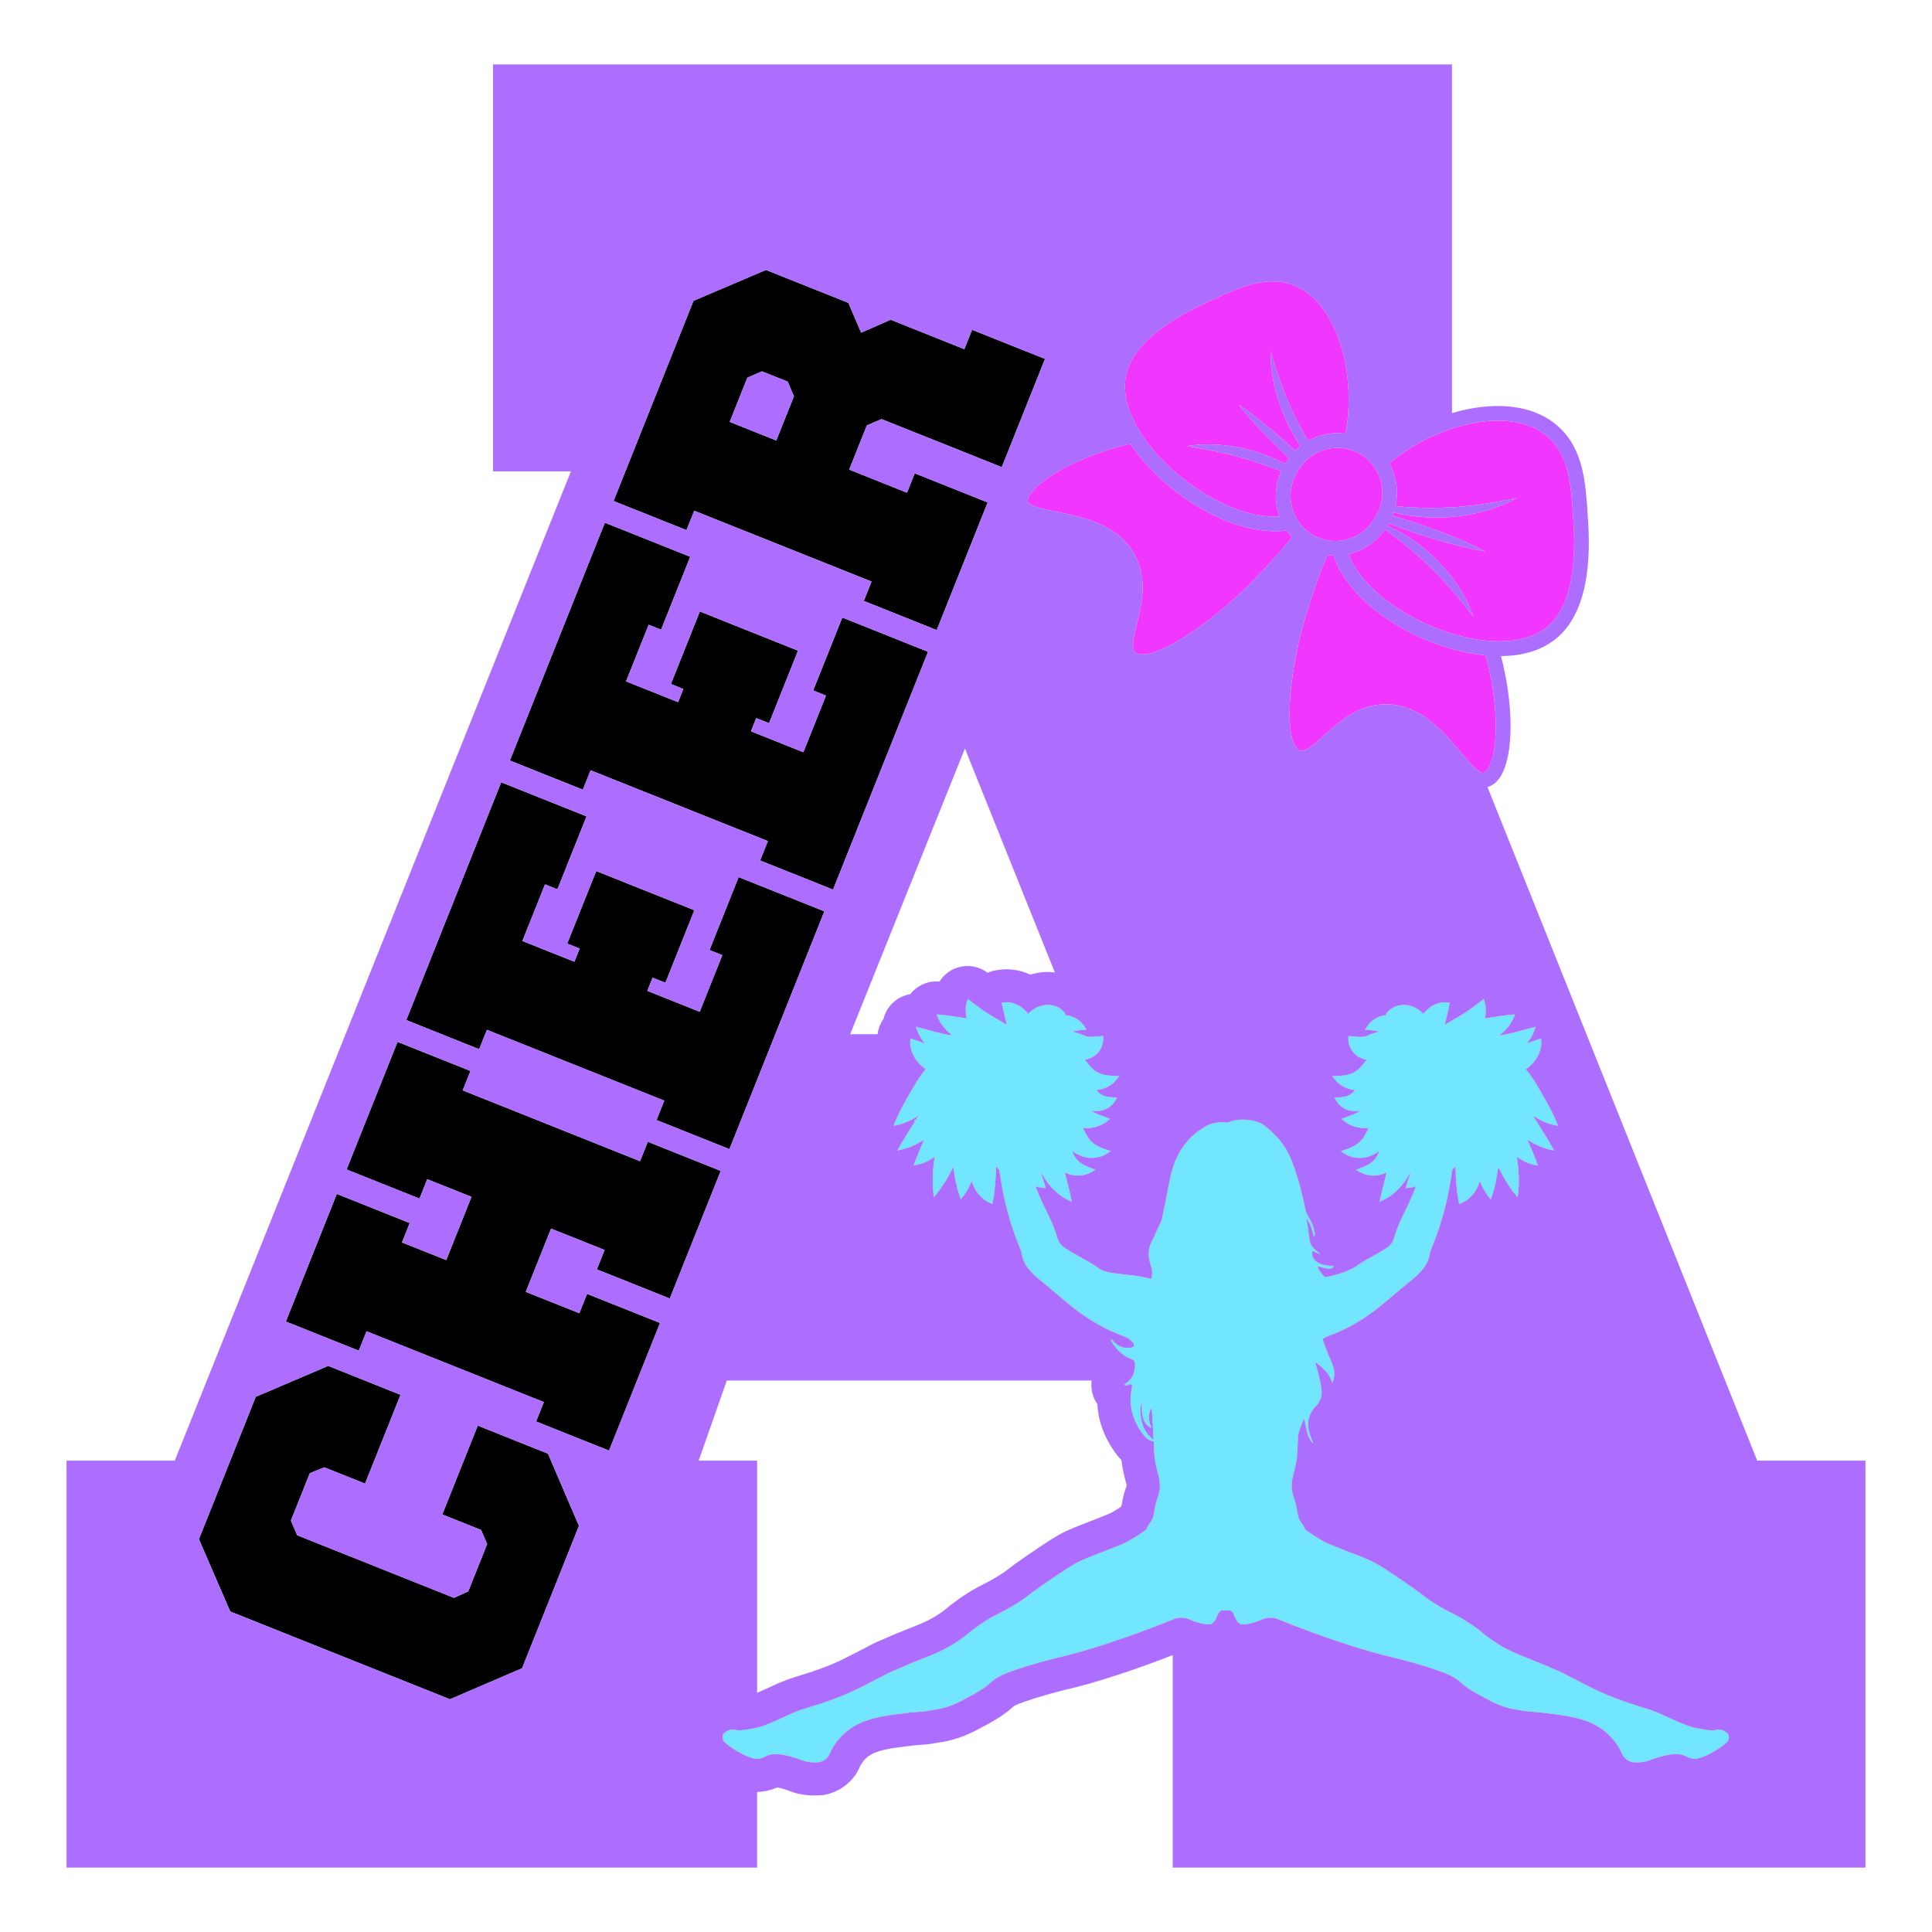
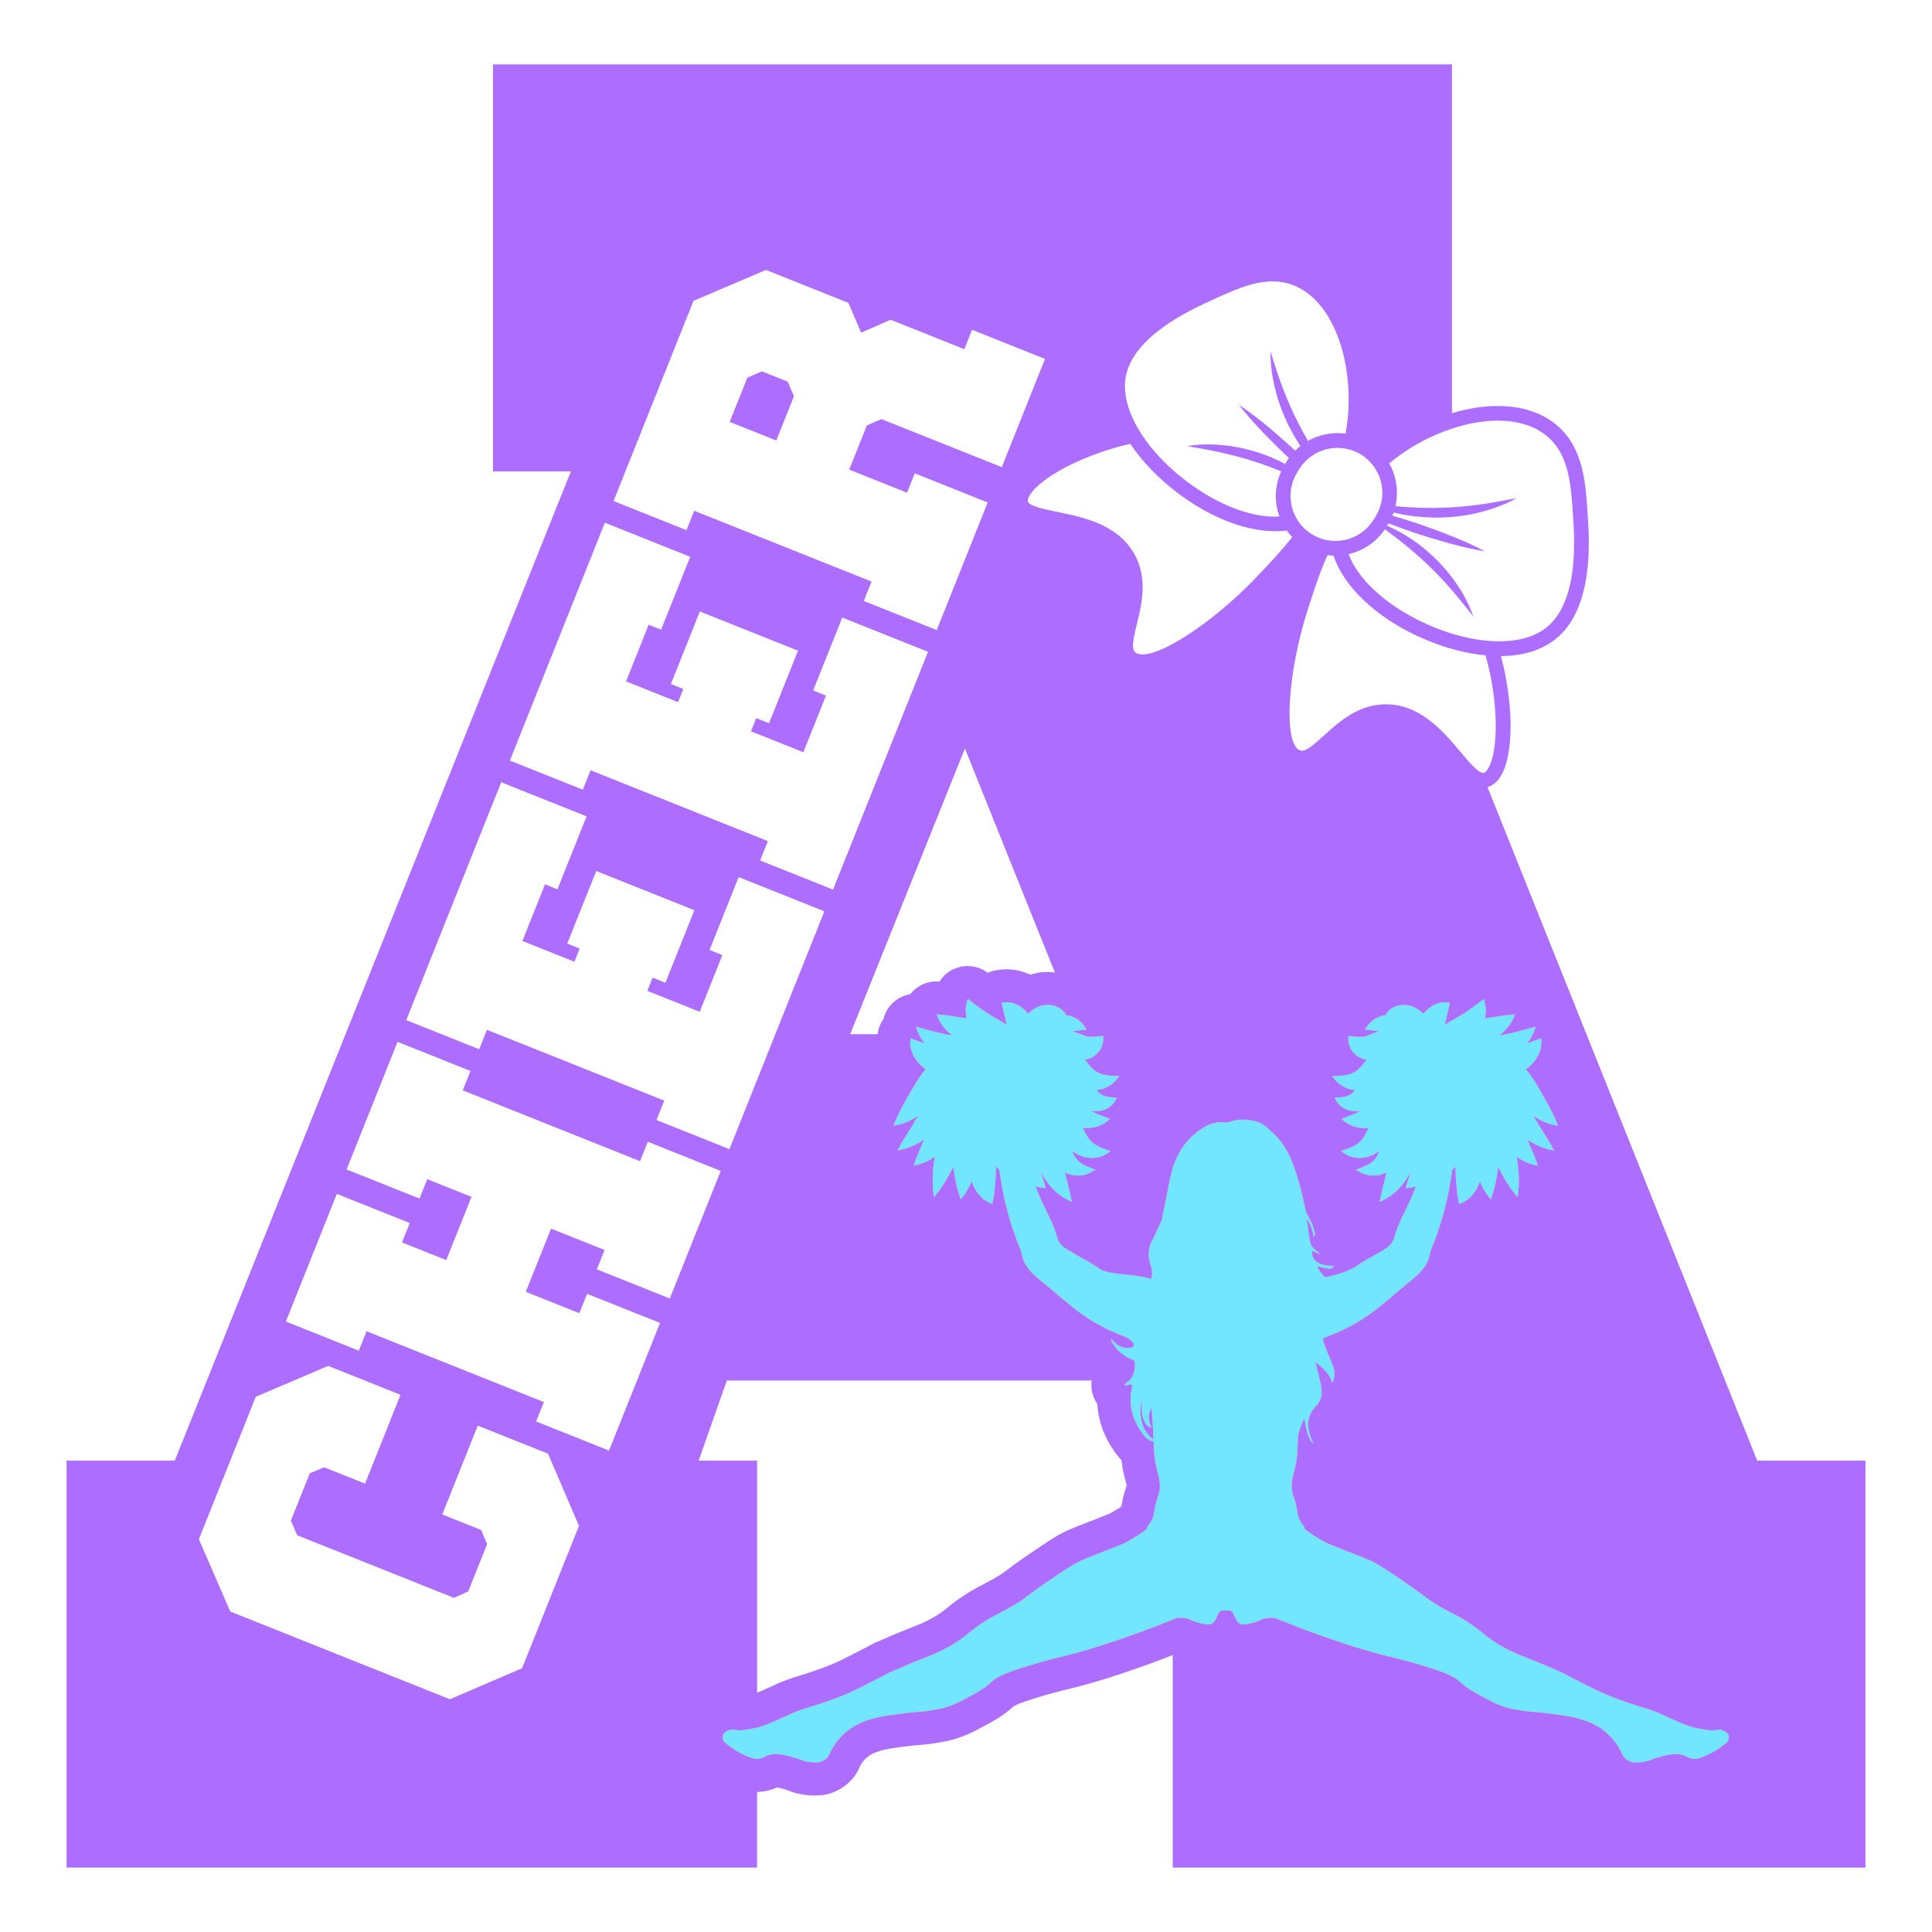
<svg xmlns="http://www.w3.org/2000/svg" version="1.1" id="Layer_3" x="0px" y="0px" width="1500px" height="1500px" viewBox="0 0 1500 1500" xml:space="preserve">
  <g>
-     <path d="M552.95,925.7l-18.31,45.86l-14.62,36.61l-1.57-0.63l-44.37-17.72l-8.19-3.27l-2.5-1l0.57-1.44l5.44-13.61l-41.57-16.6 l-12.76,31.95l-0.17,0.42l-6.68,16.72l5.65,2.26l35.92,14.34l4.04-10.13l1.97-4.92l56.62,22.61l-6.68,16.74l-9.74,24.39 l-23.15,57.97l-1.01-0.4l-55.62-22.21l6.02-15.06l-137.66-54.97l-6.02,15.06l-39.59-15.81l-8.14-3.25l-8.9-3.55l22.17-55.52 l17.4-43.57l56.62,22.61l-6.01,15.05l25.19,10.06l9.15,3.65l1.69-4.24l6.79-17l5.49-13.74l5.63-14.11l-34.34-13.71l-5.02,12.58 l-0.99,2.48l-40.15-16.03l-16.47-6.58l14.84-37.16l24.73-61.93l1.51,0.6l14.49,5.79l40.63,16.22l-6.02,15.06l12,4.79l59.47,23.75 l66.2,26.44l6.02-15.06l2.03,0.81l32.7,13.06l19.85,7.93l2.05,0.82L552.95,925.7z M415.47,598.32l37.04,14.79l6.02-15.06 l19.76,7.89l59.02,23.57l50.56,20.19l8.31,3.32l-6.02,15.06l53.53,21.38l3.09,1.23l24.35-60.98l23.39-58.56l26-65.1l-3.97-1.59 l-52.55-20.99l-10.04-4.01l-18.99,47.55l-3.62,9.07l9.94,3.97l-16.13,40.39l-0.6,1.49l-0.83,2.09l-5.55-2.22l-35.12-14.02l2.3-5.76 l1.79-4.48l9.94,3.97l17.06-42.72l4.79-12l0.64-1.61l-68.26-27.26l-7.95-3.18l-5.58,13.98l-16.91,42.35l9.65,3.85l-2.72,6.81 l-1.37,3.42l-34.1-13.62l-6.27-2.51l1.1-2.75l6.96-17.42l9.5-23.8l9.65,3.85l22.61-56.62l-52.2-20.85l-14.07-5.62l-16.36,40.96 l-21.63,54.16l-35.75,89.52l14.95,5.97L415.47,598.32z M490.35,394.58l-13.99-5.59l9.83-24.61l12.42-31.11l39.81-99.7l18.42-7.86 l37.84-16.13l25.35,10.12l33.56,13.4l5.1,2.04l9.9,23.17l22.88-10.08l14.67,5.86l42.57,17l6.01-15.05l56.62,22.61l-27.43,68.69 l-3.98,9.96l-2.15,5.38l-4.66-1.86l-0.16-0.06l-15.42-6.16l-60.72-24.25l-12.42-4.96l-11.38,4.89l-11,27.55l-2.71,6.78l23.61,9.43 l20.59,8.22l0.29,0.12l0.38,0.15l0.17-0.42l5.84-14.63l21.61,8.63l30.49,12.18l4.53,1.81l-22.59,56.57l-16.98,42.52l-4.05-1.62 l-52.57-20.99l6.02-15.06l-9.28-3.71L557.8,404.05l-18.8-7.51l-6.02,15.06L490.35,394.58z M566.54,327.56l9.52,3.8L602.7,342 l2.6-6.51l11.03-27.62l0.08-0.2l-4.83-11.36l-20-7.99l-11.33,4.91l-8.57,21.47L566.54,327.56z M425.46,1128.62l-54.52-21.77 l-0.3,0.74l-11.19,28.02l-16.06,40.21l6.21,2.48l23.91,9.55l4.7,10.96l-14.68,36.76l-9.69,4.38l-1.38,0.62l-109.11-43.57 l-12.62-5.04l-4.87-11.37l14.68-36.76l11.2-4.61l31.69,12.66l11.47-28.73l1.21-3.02l14.45-36.19l0.41-1.03l-56.16-22.43 l-26.74,11.41l-23.41,9.99l-6.08,2.59l-28.65,71.75l-15.5,38.8l10.82,24.97l13.51,31.19l170.57,68.12l55.73-23.95l0.28-0.12 l27-67.61l7.86-19.68l9.29-23.27l-13.22-30.79L425.46,1128.62z M372.04,814.62l1.26-3.15l4.76-11.91l11.77,4.7l125.89,50.27 l-6.02,15.06l56.62,22.61l34.29-85.86l9.52-23.85l29.92-74.93l-3.01-1.2l-61.78-24.67l-1.78-0.71l-22.61,56.62l9.94,3.97l-3.5,8.76 l-6.75,16.9l-7.31,18.31l-40.67-16.24l4.09-10.23l9.94,3.97l3.17-7.93l4.79-12l4.17-10.45l10.36-25.95l-51.08-20.4l-16.21-6.47 l-8.92-3.56l-7.02,17.57l-9.11,22.81l-3.35,8.38l-3.02,7.57l9.65,3.85l-4.09,10.23l-40.37-16.12l3.01-7.52l13.99-35.04l0.56-1.41 l9.65,3.85l22.61-56.62l-51.24-20.46l-1.47-0.59l-13.56-5.42l-14.38,36L315.42,792l2.43,0.97L372.04,814.62z" />
-     <path fill="#F036FF" d="M1153.42,508.84c9.97,35.93,9.64,69.58,3.76,84.26c-1.5,3.74-3.38,6.3-5.03,6.87 c-0.5,0.17-1.1,0.1-1.76-0.12c-4.08-1.31-10.8-9.31-16.37-15.95c-12.94-15.43-30.65-36.57-56.94-37.09 c-21.98-0.44-37.18,13.36-49.39,24.45c-7.4,6.72-14.39,13.06-18.5,11.31c-12.92-5.52-9.75-60.01,6.41-110.07 c4.52-14,9.3-28.76,15.07-41.48c1.56,0.21,3.11,0.33,4.67,0.37c6.57,19.69,24.45,39.22,49.6,54.19c5.82,3.47,12.04,6.69,18.59,9.61 c1.95,0.87,3.94,1.71,5.97,2.53C1123.13,503.23,1138.41,507.4,1153.42,508.84z M1021.49,352.08c-0.61,0.34-1.22,0.69-1.81,1.07 c-1.13,0.72-2.22,1.51-3.27,2.36c-0.45,0.36-0.91,0.7-1.34,1.09c-0.41,0.37-0.79,0.78-1.19,1.17c-0.96,0.95-1.87,1.95-2.73,3.02 c-0.67,0.83-1.29,1.71-1.89,2.61c-0.29,0.44-0.6,0.86-0.87,1.31l-0.75,1.26l-0.78,1.32c-0.62,1.04-1.18,2.11-1.68,3.19 c-4.3,9.27-4.15,19.67-0.28,28.58c0.78,1.79,1.71,3.51,2.78,5.15c0.73,1.12,1.53,2.2,2.39,3.24c0.42,0.5,0.84,1,1.29,1.49 c0.88,0.95,1.83,1.84,2.83,2.69c1.41,1.21,2.92,2.33,4.57,3.33c0.08,0.05,0.15,0.11,0.23,0.16c1.79,1.06,3.64,1.91,5.52,2.63 c1.83,0.69,3.7,1.22,5.58,1.59c0.92,0.18,1.84,0.33,2.76,0.44c1.14,0.13,2.28,0.2,3.42,0.22c0.79,0.01,1.58,0.02,2.37-0.02 c1.9-0.1,3.79-0.39,5.64-0.79c8.64-1.89,16.52-7.03,21.69-14.91c0.01-0.02,0.03-0.04,0.04-0.06c0.27-0.41,0.56-0.79,0.81-1.21 l0.52-0.87l1.02-1.72c0.46-0.77,0.85-1.55,1.24-2.34c0.06-0.13,0.14-0.25,0.2-0.37c0.07-0.14,0.16-0.28,0.22-0.42 c0.4-0.85,0.73-1.72,1.05-2.6c0.3-0.81,0.55-1.63,0.79-2.45c0.05-0.16,0.1-0.33,0.14-0.49c0.46-1.67,0.79-3.36,0.99-5.05 c0.76-6.45-0.29-12.98-3-18.82c-0.31-0.66-0.74-1.26-1.09-1.89c-0.6-1.09-1.15-2.19-1.86-3.22c-1.08-1.57-2.29-3.04-3.64-4.43 c-2.1-2.17-4.48-4.12-7.19-5.73c-1.03-0.61-2.08-1.17-3.14-1.66c-1.76-0.82-3.56-1.44-5.39-1.94c-1.86-0.51-3.74-0.87-5.62-1.07 C1034.92,347.16,1027.73,348.63,1021.49,352.08z M886.15,336.93c1.12,1.73,2.3,3.46,3.56,5.19c7.77,10.71,18.09,21.24,30.54,30.78 c25.21,19.35,52.03,29.35,73.12,28.13c-4.06-11.14-3.84-23.74,1.34-35.09c-6.67-2.72-13.39-5.25-20.23-7.41 c-8.49-2.81-17.16-5.08-25.94-7.08c-8.79-1.97-17.72-3.5-26.85-5.11c9.15-1.54,18.51-1.64,27.77-0.73 c9.28,0.85,18.44,2.9,27.35,5.68c7.23,2.39,14.26,5.35,20.97,8.9l0.79-1.32c0.66-1.12,1.39-2.17,2.14-3.21 c-1.5-1.42-2.98-2.87-4.48-4.3c-3.38-3.24-6.71-6.53-10.01-9.86c-1.88-1.9-3.78-3.77-5.62-5.71c-0.7-0.74-1.39-1.49-2.09-2.23 c-5.82-6.18-11.48-12.53-16.72-19.34c8.01,5.31,15.52,11.18,22.84,17.23c2.3,1.88,4.52,3.84,6.77,5.77 c4.59,3.96,9.13,7.98,13.6,12.07c0.21,0.19,0.42,0.37,0.62,0.56c0.04-0.04,0.08-0.08,0.12-0.12c1.25-1.24,2.56-2.41,3.92-3.48 c-0.28-0.43-0.59-0.84-0.86-1.26c-2.84-4.39-5.46-8.93-7.85-13.59c-4.52-9.11-8.23-18.65-10.7-28.5 c-2.51-9.83-3.97-19.92-3.86-30.02c3,9.63,6.02,19.04,9.5,28.24c3.53,9.17,7.37,18.17,11.84,26.86c2.42,4.86,5.05,9.62,7.79,14.33 c8.8-4.97,19.06-7,29.14-5.62c8.02-42.39-3.88-94.14-33.77-111.94c-2.55-1.52-5.24-2.79-8.05-3.79 c-20.17-7.15-40.83,2.35-62.71,12.41c-16.57,7.62-60.58,27.86-66.16,59.47c-2.07,11.72,1.29,25.26,9.04,38.95 C884.01,333.51,885.05,335.22,886.15,336.93z M1047,430.25c7.4,19.28,27.99,38.61,56.41,52.3c1.57,0.76,3.14,1.5,4.76,2.22 c14.32,6.39,28.5,10.44,41.62,12.17c2.11,0.28,4.2,0.5,6.25,0.66c2.03,0.16,4.03,0.25,5.99,0.29c15.73,0.29,29.23-3.21,38.55-10.62 c25.13-19.97,21.95-68.31,20.75-86.51c-1.58-24.03-3.08-46.72-18.98-61.04c-2.22-2-4.62-3.75-7.17-5.27 c-17.82-10.61-43.19-9.79-67.87-1.68c-17.57,5.78-34.8,15.23-48.68,27.03c1.12,1.98,2.05,4.05,2.86,6.16 c2.94,7.66,3.86,16.03,2.49,24.25c-0.15,0.91-0.3,1.82-0.51,2.73c2.06,0.2,4.13,0.45,6.19,0.6c0.25,0.02,0.5,0.02,0.75,0.04 c9.55,0.67,19.08,0.97,28.59,0.64c9.77-0.21,19.51-1.12,29.26-2.39c9.75-1.32,19.45-3.16,29.36-5.11 c-8.83,4.91-18.4,8.44-28.23,10.92c-9.84,2.53-19.99,3.81-30.16,4.18c-6.1,0.14-12.21-0.1-18.27-0.69 c-3.91-0.38-7.8-0.89-11.65-1.63c-0.14-0.03-0.28-0.04-0.42-0.07c-2.3-0.43-4.58-0.94-6.85-1.49c-0.29,0.82-0.65,1.62-0.99,2.43 c5.42,1.59,10.81,3.24,16.18,4.99c1.01,0.33,2.03,0.64,3.04,0.97c3.4,1.17,6.8,2.38,10.19,3.6c5.54,1.99,11.06,4.03,16.52,6.26 c8.81,3.55,17.54,7.35,26.03,11.87c-9.49-1.53-18.75-3.77-27.92-6.26c-1.83-0.49-3.63-1.05-5.44-1.57 c-3.36-0.96-6.73-1.92-10.07-2.95c-3.92-1.22-7.83-2.46-11.74-3.74c-0.06-0.02-0.12-0.04-0.17-0.06 c-6.57-2.26-13.1-4.63-19.59-7.12l-1.11,1.86c4.86,2.11,9.59,4.54,14.14,7.3c7.98,4.82,15.36,10.6,22.17,17 c2.26,2.2,4.44,4.49,6.56,6.82c4.16,4.57,8.05,9.38,11.47,14.51c5.21,7.71,9.59,15.99,12.59,24.76c-1.07-1.35-2.12-2.66-3.19-3.99 c-4.66-5.86-9.28-11.64-14.1-17.17c-5.94-6.77-12.07-13.3-18.58-19.43c-6.43-6.22-13.28-11.99-20.3-17.63 c-4.09-3.22-8.28-6.34-12.53-9.45c-0.09,0.13-0.2,0.25-0.29,0.38C1068.09,421.25,1058.03,427.76,1047,430.25z M881.45,506.54 c11.1,8.74,57.41-20.03,93.71-58.1c9.68-10.15,19.85-20.85,28.09-31.47c-1.52-1.61-2.93-3.31-4.19-5.09 c-19.95,2.58-44.44-3.87-68.45-18.16c-5.82-3.47-11.62-7.39-17.31-11.76c-13.09-10.04-26.1-23-35.77-37.37 c-36.34,8.36-65.77,24.69-75.87,36.86c-2.57,3.1-3.93,5.97-3.64,7.7c0.65,3.77,12.91,6.27,22.77,8.28 c12.42,2.53,27.74,5.65,40.62,13.32c7.58,4.51,14.31,10.6,19.12,19.06c10.86,19.12,5.98,39.05,2.05,55.07 C880.21,494.59,877.96,503.76,881.45,506.54z" />
    <path fill="#73E6FF" d="M1342.23,1346.97c-0.51-0.7-2.14-2.73-5.09-3.63c-2.52-0.77-4.66-0.31-5.53-0.06l-0.27,0.05 c-0.17,0.03-0.34,0.06-0.52,0.08c-0.19,0.02-0.38,0.04-0.57,0.06c-2.48,0.18-5.88-0.42-11.79-1.49c-0.12-0.02-0.23-0.04-0.35-0.06 c-1.38-0.25-2.76-0.57-4.12-0.95c-0.48-0.13-0.96-0.28-1.44-0.42c-1.07-0.33-2.14-0.69-3.21-1.08c-1.48-0.54-2.97-1.13-4.45-1.76 c-2.73-1.15-5.49-2.43-8.31-3.74c-2.35-1.09-4.79-2.22-7.22-3.28c-6.17-2.68-9.79-3.79-14.8-5.32c-2.7-0.83-5.75-1.76-9.84-3.13 c-5.83-1.95-10.7-3.76-15-5.5c-0.37-0.15-0.74-0.3-1.1-0.45c-8.3-3.43-14.44-6.62-21.17-10.11c-2.37-1.23-4.83-2.51-7.49-3.85 c-0.85-0.43-1.72-0.86-2.62-1.31c-0.54-0.31-1.08-0.63-1.61-0.92c-2.8-1.51-5.6-2.76-8.54-3.89c-5.18-2.34-11.18-4.89-18.41-7.72 l-0.56-0.22l-1.29-0.51c-6.27-2.44-13.17-5.14-20.89-9.56c-1.11-0.64-2.24-1.31-3.38-2.03c-1.43-0.89-2.9-1.85-4.39-2.88 c-0.12-0.08-0.24-0.16-0.36-0.25c-0.16-0.11-0.31-0.22-0.47-0.33c-2.79-1.96-4.41-3.3-6.09-4.7c-1.69-1.4-3.42-2.84-6.46-5 c-0.54-0.39-1.12-0.79-1.75-1.23c-6.68-4.62-10.73-6.7-15.41-9.11c-3.59-1.85-7.3-3.76-12.74-7.08c-4.84-2.96-6.71-4.39-9.55-6.56 c-2.68-2.05-6.35-4.86-14.37-10.33c-13.73-9.36-20.62-14.05-26.76-16.89c-3.2-1.48-5.63-2.43-10.98-4.5 c-4.47-1.74-10.6-4.11-20.69-8.16c-2.89-1.16-7.25-3.58-12.6-7c-2.31-1.47-4.57-3.05-6.77-4.68c-0.12-0.31-0.24-0.63-0.36-0.96 c-1-2.99-3.65-4.98-4.64-8.12c-0.64-2.05-0.78-2.85-1.34-6.47c-1.12-7.17-2.73-9.25-3.61-13.59c-1.33-6.53,0.36-11.49,1.67-16.78 c2.7-10.88,2.25-13.61,2.78-26.98c1.05-4.45,2.72-8.85,4.88-13.26c2.31,13.09,3.7,16.96,7.07,19.3c-0.48-1.06-0.85-1.8-1.16-2.57 c-4.23-10.27-4.38-18.56,3.39-26.64c2.9-3.02,4.5-6.86,4.17-11.28c-0.29-3.87-1.05-7.64-2.03-11.38 c-0.98-3.77-1.92-7.55-2.87-11.33c5.34,4.54,11.22,8.58,12.81,15.98c0.59-0.11,0.71-0.54,0.87-0.93c1.92-4.7,1.26-9.44-0.66-13.79 c-2.77-6.26-5.27-12.6-7.38-19.07c1.35-0.92,2.87-1.68,4.55-2.3c12.31-4.55,23.67-10.75,34.24-18.57 c10.09-7.47,19.27-16.02,29.05-23.84c7.61-6.08,14.54-12.6,15.74-23.05c0.04-0.34,0.24-0.66,0.38-0.98 c6.53-15.73,11.45-31.95,14.48-48.71c0.85-4.68,1.58-9.37,2.31-14.07l0.66-0.59c0.62-0.55,1.2-1.14,1.76-1.74 c0.01,0.56,0.02,1.11,0.03,1.69c0.06,3.58,0.25,7.18,0.59,11.37l0.14,1.51c0.33,3.51,0.71,7.49,1.67,12.37l0.43,2.17l2.03-0.88 c4.89-2.12,8.87-5.98,11.83-11.48c0.91-1.72,1.64-3.55,2.2-5.46c1.74,4.44,3.84,8.24,6.44,11.62l2.02,2.64l1.08-3.14 c2.27-6.59,3.35-12.71,4.27-18.88c0.06-0.43,0.13-0.86,0.19-1.3c0.09-0.64,0.17-1.28,0.25-1.92c0.33,0.66,0.68,1.34,1.03,2.02 c2.97,5.78,6.59,12.24,11.4,18.23l2.67,3.33l0.5-4.23c0.57-4.87,0.48-9.51,0.3-13.82c-0.22-4.45-0.68-8.79-1.36-12.92 c-0.02-0.15-0.04-0.3-0.07-0.44c-0.01-0.03-0.01-0.06-0.02-0.1c0.27,0.19,0.55,0.38,0.82,0.57c0.64,0.44,1.29,0.88,1.96,1.3 c3.74,2.24,7.08,3.62,10.5,4.35l3.16,0.67l-1.11-3.03c-1.58-4.31-3.2-8.09-4.76-11.75c-0.78-1.84-1.53-3.59-2.25-5.36 c5.5,3.7,11.05,6.21,16.82,7.57l3.92,0.92l-1.95-3.52c-1.61-2.92-3.29-5.6-4.9-8.18c-0.55-0.88-1.1-1.76-1.64-2.64l-1.8-2.88 c-0.71-1.14-1.42-2.27-2.12-3.39c-0.35-0.56-0.69-1.12-1.03-1.69c-0.24-0.39-0.48-0.78-0.72-1.17c-0.17-0.28-0.35-0.56-0.52-0.84 l-0.21-0.35c-0.5-0.83-0.98-1.63-1.46-2.45c1.84,1.26,3.67,2.36,5.51,3.31c3.49,1.82,6.98,3.1,10.54,3.85l3.29,0.69l-1.27-3.11 c-2.61-6.4-5.56-11.71-8.41-16.86l-0.82-1.48c-1.59-2.83-3.18-5.53-4.73-8.15l-0.3-0.5c-1.48-2.48-3.01-5.04-4.84-7.76 c-1.22-1.8-2.78-3.95-4.74-6.06c2.13-1.43,4.07-3.09,5.7-4.97c2-2.26,3.59-4.81,4.75-7.61c1.28-3.22,1.81-6.19,1.63-9.09 l-0.15-2.35l-2.22,0.78c-2.1,0.74-4,1.43-5.77,2.08c-1.07,0.39-2.08,0.76-3.06,1.11c2.52-3.02,4.46-6.31,5.74-9.81l1.16-3.16 l-3.27,0.82c-2.08,0.52-4,1.07-5.86,1.59c-1.49,0.42-2.94,0.83-4.4,1.21c-2.84,0.78-5.84,1.49-9.15,2.17 c-1.96,0.4-3.72,0.71-5.4,0.98c-0.08,0.01-0.17,0.03-0.25,0.04c0.06-0.05,0.11-0.09,0.17-0.14c5.07-3.89,8.74-8.43,10.91-13.54 l1.15-2.7l-2.92,0.22c-2.87,0.22-5.42,0.59-7.88,0.95l-12.63,1.93c1.03-4.27,1.01-8.52-0.1-12.55l-0.7-2.52l-4.68,3.51 c-4.22,3.18-7.55,5.68-10.91,7.78c-2.1,1.3-3.99,2.43-5.94,3.55l-1.58,0.91c-1.38,0.78-2.8,1.6-4.35,2.56 c-0.22,0.13-0.43,0.26-0.65,0.4c-0.71,0.45-1.46,0.94-2.23,1.47c0.26-1.06,0.51-2.14,0.77-3.29l0.22-0.92l1.05-4.46 c0.16-0.69,0.33-1.39,0.5-2.13c0.33-1.38,0.69-2.86,1.04-4.57l0.38-1.88l-1.9-0.25c-1.48-0.2-2.93-0.18-4.28,0.03 c-1.23,0.16-2.47,0.47-3.93,0.98c-2.48,0.92-4.75,2.24-6.73,3.93c-1.38,1.16-2.62,2.5-3.72,3.97c-0.27-0.29-0.53-0.59-0.81-0.87 c-3.78-3.71-8.79-5.93-13.75-6.09c-5.09-0.12-9.49,1.55-12.61,4.74c-0.34,0.35-0.67,0.71-0.98,1.1l-1.08,1.35l0.81,0.7 c-2.01,0.12-3.97,0.55-5.83,1.26c-0.2,0.08-0.4,0.14-0.59,0.22c-3.75,1.61-6.73,4.07-8.87,7.32l-1.63,2.48l2.95,0.28 c0.67,0.06,1.29,0.13,1.9,0.19c2.6,0.27,4.71,0.57,6.53,1.11c-2.33,0.37-4.35,1-5.89,1.55c-1.65,0.6-2.62,0.99-3.49,1.4 c-0.75,0.37-1.51,0.64-2.39,0.84c-0.55,0.12-1.38,0.24-2.51,0.27c-0.49,0.01-1.02,0.01-1.62-0.02c-1.03-0.04-2.15-0.15-3.43-0.28 c-0.94-0.09-1.96-0.2-3.06-0.28l-1.84-0.14l-0.08,1.85c-0.1,2.35,0.34,4.61,1.34,6.9c0.17,0.38,0.35,0.76,0.54,1.15 c1.4,2.58,3.46,4.75,5.95,6.26c1.9,1.17,4.09,1.96,6.35,2.34c-0.06,0.07-0.11,0.14-0.17,0.21l-0.85,1.07 c-1.8,2.27-3.56,4.45-5.44,6.12c-0.27,0.23-0.54,0.46-0.78,0.69c-0.08,0.07-0.17,0.12-0.25,0.18c-0.14,0.09-0.28,0.18-0.4,0.27 l-0.75,0.55c-0.13,0.08-0.26,0.15-0.39,0.22l-0.44,0.25c-0.99,0.62-2.17,1.14-3.66,1.6c-1.02,0.34-2.21,0.61-3.63,0.84 c-0.3,0.05-0.6,0.1-0.92,0.14c-1.61,0.21-3.37,0.31-5.51,0.4l-3.52,0.15l2.2,2.75c2.02,2.53,4.64,4.54,7.68,5.95 c1.13,0.52,2.31,0.97,3.55,1.32c1.47,0.4,2.92,0.65,4.31,0.76c-0.22,0.26-0.45,0.54-0.66,0.79c-1.21,1.4-2.37,2.47-4.41,3.42 c-0.73,0.33-1.55,0.6-2.47,0.83c-0.31,0.08-0.63,0.15-0.96,0.21c-1.36,0.25-2.89,0.41-4.53,0.49l-2.94,0.14l1.49,2.54 c2.01,3.43,5.37,6.01,9.49,7.27c1.67,0.48,3.46,0.73,5.21,0.73c0.45,0,0.9-0.02,1.34-0.05c1.03-0.04,1.98-0.24,2.9-0.42l0.23-0.06 c-1.05,0.62-2.14,1.2-3.27,1.75c-2.46,1.22-5.2,2.24-8.38,3.43l-3.68,1.38l2.55,1.96c4.41,3.39,9.93,5.15,15.79,5.15 c0.93,0,1.88-0.06,2.83-0.15c-1.08,2.26-2.07,4.28-3.17,6.13c-0.22,0.41-0.46,0.76-0.7,1.12c-0.14,0.21-0.28,0.42-0.39,0.6 c-0.18,0.27-0.38,0.5-0.58,0.75c-0.22,0.27-0.43,0.54-0.65,0.83c-0.18,0.18-0.36,0.37-0.54,0.56c-0.28,0.29-0.56,0.59-0.8,0.81 c-0.23,0.19-0.47,0.4-0.7,0.6c-0.35,0.31-0.69,0.61-1.09,0.89c-2.26,1.71-5.27,3.17-9.47,4.57l-3.54,1.18l3.15,2.01 c3.33,2.13,7.4,3.26,11.59,3.26c0.67,0,1.34-0.03,2-0.09c0.93-0.06,1.8-0.25,2.65-0.43c0.33-0.07,0.66-0.14,1.05-0.21 c0.94-0.21,1.81-0.53,2.64-0.85c0.32-0.12,0.64-0.24,0.97-0.36l0.15-0.06c2.04-0.93,3.97-2.1,5.67-3.4 c-0.18,0.52-0.36,1.04-0.55,1.53c-1.01,2.66-2.38,4.65-4.54,6.63c-1.08,0.96-2.41,1.86-4.05,2.75c-1.65,0.88-3.55,1.64-5.36,2.33 l-3.56,1.36l3.32,1.86c3.11,1.75,6.69,2.65,10.34,2.65c1.31,0,2.62-0.12,3.93-0.35c1.17-0.19,2.4-0.54,3.83-1.1 c0.62-0.22,1.23-0.48,1.84-0.74l0.11-0.05c0.16-0.08,0.32-0.18,0.48-0.27c-0.57,2.43-1.19,4.87-1.85,7.43 c-0.97,3.76-1.98,7.65-2.9,11.9l-0.78,3.61l3.32-1.63c6.94-3.42,12.98-9.02,17.93-16.63c1.22-1.88,2.28-3.82,3.2-5.76 c-0.24,0.82-0.5,1.66-0.8,2.54c-0.26,0.82-0.54,1.65-0.83,2.51c-0.61,1.79-1.23,3.65-1.8,5.77l-0.67,2.5l2.57-0.26 c1.8-0.18,3.57-0.58,5.36-1.21c-1.6,4.4-3.41,8.74-5.45,13.02c-4.1,8.65-8.78,17.14-11.3,26.46c-0.98,3.64-2.85,6.32-5.92,8.35 c-4.92,3.27-10.14,6.05-15.29,8.95c-7.7,4.34-7.01,4.87-11.65,7.21c-4.75,2.4-8.84,3.63-11.61,4.45c-3.65,1.08-6.87,1.75-9.41,2.18 c-2.48-2.15-4.45-5.06-6.1-8.53c10.11,2.59,11.43,2.55,13.04-0.33c-11.2,0.47-18.44-4.55-16.63-11.67c1.8,0.66,3.31,2.05,6.04,2.48 c-1.49-1.22-2.38-1.96-3.29-2.69c-2.12-1.7-4.02-3.74-4.58-6.37c-0.26-1.2-0.47-2.41-0.66-3.62c-0.79-4.89-1.21-9.85-2.27-14.72 c3.44,3.91,4.47,8.86,5.82,14.15c1.11-1.47,0.81-2.47,0.62-3.44c-0.8-4.08-2.27-7.9-4.38-11.49c-1.17-1.99-2.36-3.92-2.82-6.29 c-2.18-11.38-5.11-22.57-8.99-33.51c-3.38-9.51-7.91-18.3-15.46-25.19c-3.72-3.4-7.19-7.42-12.07-9.05 c-7.28-2.42-14.78-2.99-22.24-0.39c-1.06,0.37-2.1,0.65-3.26,0.51c-5.84-0.71-11.36,0.56-16.32,3.52 c-13.01,7.76-21.18,19.27-25.17,33.79c-3,10.93-4.39,22.21-7.02,33.22c-0.54,2.24-0.5,4.66-1.61,6.72 c-1.34,2.49-2.46,5.09-3.6,7.67c-0.97,2.21-1.96,4.4-3.11,6.51c-3.53,6.46-3.49,13.09-1.18,19.68c1.27,3.63,1.29,7.02,0.41,10.3 c-6.04-1.48-10.99-2.25-14.32-2.67c-9.2-1.17-20.82-1.59-25.59-4.93c-0.34-0.24-2.27-1.64-5.08-3.4c-1.06-0.66-2.13-1.31-3.2-1.94 c-2.68-1.58-5.41-3.08-8.12-4.6c-3.71-2.08-7.41-4.18-10.96-6.53c-0.51-0.34-0.97-0.7-1.41-1.07c-2.23-1.88-3.68-4.25-4.5-7.28 c-2.52-9.32-7.2-17.81-11.3-26.46c-2.03-4.29-3.85-8.62-5.45-13.02c1.79,0.62,3.56,1.02,5.36,1.21l2.57,0.26l-0.67-2.5 c-0.57-2.12-1.2-3.97-1.8-5.77c-0.29-0.86-0.57-1.69-0.83-2.51c-0.29-0.88-0.55-1.72-0.79-2.54c0.93,1.94,1.98,3.88,3.21,5.76 c4.95,7.61,10.99,13.21,17.93,16.63l3.32,1.63l-0.78-3.61c-0.92-4.25-1.93-8.14-2.9-11.9c-0.66-2.56-1.28-5.01-1.85-7.43 c0.16,0.09,0.32,0.19,0.48,0.27l0.11,0.05c0.61,0.26,1.22,0.52,1.84,0.74c1.43,0.55,2.66,0.91,3.83,1.1 c1.31,0.23,2.63,0.35,3.93,0.35c3.66,0,7.23-0.9,10.34-2.65l3.32-1.86l-3.56-1.36c-1.81-0.69-3.71-1.45-5.36-2.33 c-1.65-0.89-2.98-1.79-4.05-2.75c-2.16-1.98-3.53-3.97-4.54-6.63c-0.19-0.48-0.37-1-0.55-1.53c1.7,1.3,3.63,2.47,5.67,3.4 l0.15,0.06c0.33,0.11,0.65,0.24,0.97,0.36c0.83,0.32,1.7,0.64,2.64,0.85c0.39,0.07,0.72,0.14,1.05,0.21 c0.84,0.18,1.71,0.36,2.65,0.43c0.67,0.06,1.34,0.09,2,0.09c4.2,0,8.26-1.13,11.59-3.26l3.15-2.01l-3.54-1.18 c-4.2-1.41-7.21-2.86-9.47-4.57c-0.4-0.28-0.73-0.58-1.09-0.89c-0.24-0.21-0.47-0.41-0.7-0.6c-0.24-0.22-0.52-0.52-0.8-0.81 c-0.18-0.19-0.36-0.38-0.54-0.56c-0.21-0.29-0.43-0.56-0.65-0.83c-0.2-0.24-0.4-0.48-0.58-0.75c-0.11-0.18-0.25-0.39-0.39-0.6 c-0.24-0.36-0.48-0.71-0.7-1.12c-1.1-1.85-2.1-3.87-3.17-6.13c0.95,0.09,1.89,0.15,2.83,0.15c5.86,0,11.38-1.77,15.79-5.15 l2.55-1.96l-3.68-1.38c-3.17-1.19-5.91-2.21-8.38-3.43c-1.14-0.55-2.22-1.13-3.27-1.75l0.23,0.06c0.92,0.19,1.88,0.38,2.9,0.42 c0.44,0.03,0.89,0.05,1.34,0.05c1.75,0,3.54-0.25,5.21-0.73c1.09-0.33,2.12-0.76,3.09-1.28c0.02-0.01,0.04-0.02,0.06-0.04 c0.95-0.51,1.83-1.09,2.65-1.75c0.74-0.59,1.43-1.24,2.05-1.94c0.62-0.71,1.18-1.46,1.65-2.27l1.49-2.54l-2.94-0.14 c-1.64-0.08-3.17-0.24-4.53-0.49c-0.33-0.06-0.65-0.13-0.96-0.21c-0.92-0.23-1.74-0.5-2.47-0.83c-2.04-0.95-3.2-2.01-4.41-3.42 c-0.22-0.25-0.44-0.52-0.66-0.79c1.39-0.11,2.83-0.36,4.31-0.76c1.24-0.35,2.42-0.8,3.55-1.32c3.04-1.41,5.65-3.42,7.68-5.95 l2.2-2.75l-3.52-0.15c-2.14-0.09-3.89-0.2-5.51-0.4c-0.32-0.05-0.62-0.1-0.92-0.14c-1.43-0.23-2.61-0.5-3.63-0.84 c-1.48-0.46-2.67-0.98-3.66-1.6l-0.44-0.25c-0.13-0.07-0.27-0.15-0.39-0.22l-0.75-0.55c-0.12-0.09-0.26-0.18-0.4-0.27 c-0.09-0.06-0.17-0.1-0.25-0.18c-0.25-0.23-0.51-0.47-0.78-0.69c-1.88-1.66-3.64-3.84-5.44-6.12l-0.85-1.07 c-0.06-0.07-0.11-0.14-0.17-0.21c2.26-0.38,4.45-1.17,6.35-2.34c2.49-1.51,4.55-3.68,5.95-6.26c0.2-0.38,0.38-0.76,0.54-1.15 c1-2.29,1.44-4.55,1.34-6.9l-0.08-1.85l-1.84,0.14c-1.1,0.08-2.12,0.19-3.06,0.28c-1.29,0.13-2.4,0.24-3.43,0.28 c-0.6,0.03-1.14,0.04-1.62,0.02c-1.13-0.03-1.96-0.15-2.51-0.27c-0.88-0.2-1.65-0.47-2.39-0.84c-0.82-0.39-1.78-0.77-3.26-1.32 c-0.09-0.03-0.13-0.05-0.23-0.09c-1.54-0.55-3.56-1.18-5.89-1.55c0.77-0.23,1.63-0.41,2.54-0.56c0.75-0.13,1.59-0.25,2.45-0.35 c0.52-0.06,0.98-0.14,1.55-0.2c0.61-0.06,1.24-0.13,1.9-0.19l2.95-0.28l-1.63-2.48c-2.14-3.25-5.12-5.71-8.87-7.32 c-0.19-0.08-0.4-0.14-0.59-0.22c-1.85-0.71-3.82-1.14-5.83-1.26l0.81-0.7l-1.08-1.35c-0.31-0.39-0.64-0.75-0.98-1.1 c-3.12-3.19-7.52-4.86-12.61-4.74c-4.96,0.16-9.97,2.38-13.75,6.09c-0.28,0.28-0.55,0.58-0.81,0.87c-1.1-1.47-2.34-2.81-3.72-3.97 c-1.99-1.69-4.25-3.01-6.73-3.93c-1.46-0.51-2.7-0.81-3.93-0.98c-1.35-0.21-2.81-0.22-4.28-0.03l-1.9,0.25l0.38,1.88 c0.35,1.71,0.71,3.19,1.04,4.57c0.18,0.73,0.34,1.44,0.5,2.13l1.05,4.46l0.22,0.92c0.26,1.15,0.52,2.23,0.77,3.29 c-0.77-0.53-1.52-1.02-2.23-1.47c-0.22-0.14-0.43-0.27-0.65-0.4c-1.55-0.95-2.98-1.77-4.35-2.56l-1.58-0.91 c-1.95-1.12-3.84-2.25-5.94-3.55c-3.36-2.1-6.69-4.61-10.91-7.78l-4.67-3.51l-0.7,2.52c-1.12,4.03-1.14,8.28-0.1,12.55l-12.63-1.93 c-2.47-0.36-5.02-0.74-7.88-0.95l-2.92-0.22l1.15,2.7c0.51,1.21,1.13,2.38,1.81,3.52c0.54,0.9,1.16,1.77,1.8,2.62 c0.15,0.2,0.27,0.41,0.43,0.61c1.64,2.09,3.59,4.05,5.82,5.88c0.36,0.3,0.68,0.62,1.06,0.91c0.06,0.05,0.11,0.09,0.17,0.14 c-0.08-0.01-0.17-0.03-0.25-0.04c-1.68-0.26-3.44-0.58-5.4-0.98c-3.31-0.68-6.3-1.4-9.15-2.17c-1.46-0.38-2.91-0.79-4.4-1.21 c-1.86-0.53-3.79-1.08-5.86-1.59l-3.27-0.82l1.16,3.16c0.33,0.9,0.82,1.74,1.23,2.61c0.56,1.18,1.19,2.34,1.88,3.47 c0.81,1.27,1.64,2.54,2.63,3.73c-0.98-0.35-1.99-0.72-3.06-1.11c-1.77-0.65-3.67-1.34-5.77-2.08l-2.22-0.78l-0.15,2.35 c-0.19,2.9,0.35,5.87,1.63,9.09c1.16,2.8,2.75,5.36,4.75,7.61c1.64,1.88,3.57,3.54,5.7,4.97c-1.96,2.11-3.52,4.26-4.74,6.06 c-1.84,2.72-3.36,5.28-4.84,7.76l-0.3,0.5c-1.54,2.62-3.14,5.32-4.73,8.15l-0.82,1.48c-0.87,1.57-1.74,3.16-2.62,4.78 c0,0.01-0.01,0.01-0.01,0.02c-0.86,1.6-1.71,3.26-2.55,4.96c-0.21,0.42-0.41,0.83-0.62,1.26c-0.89,1.86-1.77,3.78-2.61,5.83 l-1.27,3.11l3.29-0.69c3.56-0.75,7.05-2.03,10.54-3.85c1.84-0.96,3.67-2.05,5.51-3.31c-0.49,0.81-0.96,1.61-1.46,2.45l-0.21,0.35 c-0.17,0.28-0.35,0.56-0.52,0.84c0-0.2,0-0.4,0.01-0.6c-0.96,0.39-0.84,1.08-0.72,1.77c-0.34,0.56-0.68,1.12-1.03,1.69 c-0.7,1.12-1.4,2.25-2.12,3.39l-1.81,2.88c-0.54,0.88-1.09,1.76-1.64,2.64c-1.62,2.58-3.29,5.26-4.9,8.18l-1.95,3.52l3.92-0.92 c5.77-1.36,11.32-3.87,16.82-7.57c-0.72,1.77-1.47,3.53-2.25,5.36c-1.56,3.66-3.18,7.44-4.76,11.75l-1.11,3.03l3.16-0.67 c3.42-0.73,6.76-2.11,10.5-4.35c0.67-0.41,1.32-0.85,1.96-1.3c0.27-0.19,0.55-0.38,0.82-0.57c-0.01,0.03-0.01,0.06-0.02,0.1 c-0.02,0.15-0.04,0.3-0.07,0.44c-0.68,4.13-1.14,8.47-1.36,12.92c-0.18,4.31-0.28,8.95,0.3,13.82l0.5,4.23l2.67-3.33 c4.81-6,8.43-12.45,11.4-18.23c0.35-0.68,0.7-1.36,1.03-2.02c0.08,0.64,0.16,1.29,0.25,1.92c0.06,0.43,0.13,0.87,0.19,1.3 c0.92,6.17,2,12.28,4.27,18.88l1.08,3.14l2.02-2.64c2.6-3.39,4.7-7.19,6.44-11.62c0.56,1.9,1.3,3.73,2.2,5.46 c2.96,5.5,6.94,9.35,11.83,11.48l2.03,0.88l0.43-2.17c0.97-4.87,1.34-8.85,1.67-12.37l0.14-1.51c0.34-4.18,0.53-7.79,0.59-11.37 c0.01-0.58,0.02-1.13,0.03-1.69c0.56,0.6,1.14,1.19,1.76,1.74l0.66,0.59c0.74,4.7,1.47,9.39,2.31,14.07 c3.04,16.76,7.95,32.98,14.48,48.71c0.13,0.32,0.34,0.64,0.38,0.98c1.2,10.45,8.13,16.97,15.74,23.05 c9.78,7.82,18.96,16.37,29.05,23.84c10.57,7.82,21.93,14.02,34.24,18.57c3.52,1.3,6.33,3.14,8.28,6.01 c0.02,0.19,0.03,0.39,0.05,0.58c0.13,1.55-0.38,2.11-1.85,2.4c-5.15,1.03-9.49-0.39-13.16-4.05c-0.83-0.83-1.62-1.69-2.54-2.66 c-0.36,1.31,0.29,2.05,0.75,2.84c3.62,6.14,8.8,10.48,15.41,13.08c1.48,0.58,2.26,1.4,2.3,2.99c0.03,1.19-0.03,2.33-0.14,3.46 c-0.02,0.16-0.03,0.33-0.05,0.49c-0.13,1.15-0.35,2.25-0.66,3.32c-0.01,0.02-0.02,0.04-0.02,0.07c-0.67,2.24-1.8,4.26-3.53,6.02 c-0.79,0.8-1.66,1.56-2.71,2.24c-0.46,0.3-1.15,0.51-0.97,1.31c0.45,0.45,0.95,0.24,1.46,0.22c1.43-0.05,3.25-1.57,4.04-0.49 c0.69,0.94,0.08,2.95-0.19,4.45c-2.35,12.97,1.61,24.27,9.3,34.46c1.99,2.63,4.62,4.69,8.04,5.23c0.3,9.52,0.27,12.81,2.62,22.28 c1.31,5.29,3,10.25,1.67,16.78c-0.88,4.33-2.49,6.41-3.61,13.59c-0.56,3.61-0.7,4.42-1.34,6.47c-0.98,3.14-3.64,5.14-4.64,8.12 c-0.11,0.33-0.23,0.65-0.36,0.96c-2.2,1.64-4.46,3.21-6.77,4.68c-5.35,3.42-9.71,5.84-12.6,7c-10.09,4.05-16.22,6.43-20.69,8.16 c-5.34,2.08-7.78,3.02-10.98,4.5c-6.14,2.84-13.03,7.54-26.76,16.89c-8.02,5.46-11.69,8.27-14.37,10.33 c-2.84,2.17-4.71,3.6-9.55,6.56c-5.43,3.32-9.15,5.23-12.74,7.08c-4.68,2.41-8.73,4.49-15.41,9.11c-0.63,0.44-1.21,0.84-1.75,1.23 c-3.03,2.16-4.77,3.6-6.46,5c-1.69,1.4-3.3,2.73-6.09,4.7c-0.16,0.11-0.3,0.22-0.47,0.33c-0.12,0.08-0.24,0.16-0.36,0.25 c-1.49,1.03-2.95,1.98-4.39,2.88c-1.14,0.71-2.27,1.39-3.38,2.03c-7.72,4.43-14.62,7.12-20.89,9.56l-1.3,0.51l-0.56,0.22 c-7.23,2.84-13.23,5.39-18.41,7.72c-2.94,1.13-5.75,2.38-8.54,3.89c-0.53,0.29-1.07,0.6-1.61,0.92c-0.9,0.44-1.77,0.88-2.62,1.31 c-2.66,1.34-5.11,2.62-7.49,3.85c-6.73,3.5-12.86,6.68-21.17,10.11c-0.36,0.15-0.73,0.3-1.1,0.45c-4.3,1.74-9.18,3.55-15,5.5 c-4.09,1.37-7.15,2.31-9.84,3.13c-5.01,1.53-8.63,2.64-14.8,5.32c-2.44,1.06-4.87,2.19-7.22,3.28c-2.82,1.31-5.57,2.58-8.31,3.74 c-1.49,0.63-2.97,1.22-4.46,1.76c-1.07,0.39-2.14,0.75-3.21,1.08c-0.48,0.15-0.96,0.29-1.44,0.42c-1.37,0.38-2.74,0.7-4.12,0.95 c-0.12,0.02-0.23,0.04-0.35,0.06c-5.91,1.07-9.31,1.67-11.79,1.49c-0.2-0.01-0.39-0.03-0.57-0.06c-0.18-0.02-0.35-0.05-0.52-0.08 l-0.27-0.05c-0.87-0.24-3.01-0.71-5.53,0.06c-2.96,0.9-4.58,2.93-5.09,3.63l0.19,0.15c-0.57,1.88-0.17,4.33,1.36,5.67 c2.78,2.42,5.77,4.56,8.91,6.45c1.18,0.71,2.38,1.38,3.59,2.02c0.92,0.48,1.84,0.95,2.77,1.4c1.68,0.8,3.43,1.51,5.22,2.04 c1.61,0.48,2.4,0.77,3.01,0.85c2.89,0.38,5.34-0.6,6.89-1.22c1.66-0.67,1.7-0.95,3.32-1.5c0,0,1.88-0.64,4.08-0.87 c6.58-0.68,17.74,3.12,18.85,3.5c3.9,1.35,4.18,1.68,6.45,2.18c4.32,0.95,8.06,0.79,10.58,0.5c3.18-0.84,6.16-3.04,7.55-5.89 c0.13-0.26,0.24-0.52,0.34-0.79c0.22-0.59,0.43-1.01,0.43-1.02c0.07-0.17,4.07-9.42,13.69-16.88 c12.26-9.49,27.58-11.36,44.19-13.39c3.6-0.44,4.82-0.56,4.82-0.56c6.29-0.63,8.9-0.51,14.09-1.41c1.25-0.22,2.14-0.48,2.86-0.55 c9.45-1.04,18.02-4.63,26.2-9.31c2.91-1.44,5.93-3.08,9.03-4.95c5.77-3.46,7.71-5.23,9.43-6.79c0.71-0.64,1.57-1.37,1.64-1.43 c2.94-2.56,7.68-4.72,7.68-4.72c10.35-4.71,30.95-10.29,32.4-10.68c1.17-0.31,2.36-0.63,3.61-0.96c3.08-0.81,5.42-1.39,6.72-1.71 c4.72-1.17,7.09-1.76,10.16-2.51c5.34-1.3,24.52-6.63,52.78-16.89c9.67-3.51,19.4-7.28,29.01-11.21c4.02-0.85,8-0.57,12.05,1.49 c2.47,1.26,5.29,1.92,8.01,2.56c7.4,1.76,9.51,0.59,12.26-6.5c0.77-1.99,1.81-3.22,3.21-3.69c1.4,0.09,2.83,0.15,4.28,0.15 c0.81,0,1.61-0.02,2.4-0.05c1.27,0.53,2.24,1.72,2.97,3.59c2.75,7.09,4.86,8.27,12.26,6.5c2.73-0.65,5.54-1.31,8.01-2.56 c4.05-2.06,8.02-2.34,12.05-1.49c9.61,3.93,19.34,7.7,29.01,11.21c28.26,10.26,47.44,15.59,52.78,16.89 c3.07,0.75,5.43,1.33,10.16,2.51c1.3,0.32,3.64,0.91,6.72,1.71c1.25,0.33,2.44,0.64,3.61,0.96c1.45,0.39,22.05,5.96,32.4,10.68 c0,0,4.74,2.16,7.68,4.72c0.07,0.06,0.93,0.79,1.64,1.43c1.72,1.56,3.67,3.33,9.43,6.79c3.1,1.86,6.12,3.5,9.03,4.95 c8.19,4.69,16.75,8.28,26.2,9.31c0.73,0.08,1.62,0.34,2.86,0.55c5.18,0.9,7.8,0.78,14.09,1.41c0,0,1.22,0.12,4.82,0.56 c16.61,2.03,31.93,3.9,44.19,13.39c9.63,7.46,13.63,16.71,13.69,16.88c0.01,0.01,0.21,0.43,0.43,1.02c0.1,0.27,0.22,0.53,0.34,0.79 c1.39,2.85,4.37,5.05,7.55,5.89c2.53,0.29,6.26,0.45,10.58-0.5c2.27-0.5,2.55-0.83,6.45-2.18c1.1-0.38,12.27-4.18,18.85-3.5 c2.2,0.23,4.08,0.87,4.08,0.87c1.62,0.56,1.66,0.84,3.32,1.5c1.54,0.62,3.99,1.6,6.89,1.22c0.62-0.08,1.4-0.37,3.01-0.85 c1.79-0.53,3.54-1.24,5.22-2.04c0.94-0.45,1.86-0.92,2.77-1.4c1.22-0.64,2.42-1.31,3.59-2.02c3.14-1.89,6.13-4.03,8.91-6.45 c1.54-1.34,1.93-3.79,1.36-5.67L1342.23,1346.97z M886.84,1105.2c-1.52-5.95-2.21-11.83-0.13-17.75 c-1.04,11.95,1.56,19.52,7.44,21.13c-3.05-6.05-2.63-11.46-0.03-15.62c0.07,0.84,0.15,1.67,0.21,2.51 c0.78,10.38,1.07,17.32,1.24,22.49C891.63,1114.44,888.22,1110.6,886.84,1105.2z" />
    <path fill="#AD6DFF" d="M576.06,331.36l-9.52-3.8l5.14-12.86l8.57-21.47l11.33-4.91l20,7.99l4.83,11.36l-0.08,0.2l-11.03,27.62 l-2.6,6.51L576.06,331.36z M1448.32,1134.03V1450H910.5v-165c-6.06,2.37-12.07,4.66-17.92,6.79c-27.71,10.06-47.9,15.86-55.47,17.7 l-10.03,2.48c-1.31,0.32-3.51,0.87-6.4,1.63l-3.48,0.92c-7.64,2.05-22.12,6.38-28.42,9.25c-0.48,0.23-1.34,0.7-1.77,0.98 l-0.94,0.82c-2.82,2.56-6.17,5.4-13.47,9.79c-3.31,1.99-6.73,3.87-10.16,5.59c-12.05,6.81-23.06,10.66-34.5,12.06 c-0.78,0.17-1.49,0.31-2.28,0.45c-4.52,0.78-7.72,1.01-10.82,1.23c-1.43,0.1-3.03,0.22-5.06,0.42c-0.1,0.01-1.29,0.14-4.3,0.51 c-13.92,1.7-24.91,3.04-31.59,8.21c-3.73,2.89-5.69,6.49-5.99,7.08c-0.37,0.95-0.77,1.85-1.2,2.73 c-4.51,9.26-13.49,16.52-23.95,19.29c-1.19,0.32-2.39,0.54-3.61,0.69c-2.27,0.26-4.56,0.4-6.8,0.4c-4.13,0-8.25-0.45-12.25-1.33 c-3.01-0.66-4.9-1.34-6.88-2.1c-0.57-0.22-1.3-0.5-2.44-0.89c-2.51-0.86-5.43-1.61-7.35-1.96c-0.3,0.13-0.62,0.26-0.97,0.4 c-2.32,0.93-7.65,3.02-14.65,3.12V1450H51.68v-315.97h84.03l307.56-768.07h-60.5V50h744.54v270.77 c30.79-9.23,62.43-7.77,82.68,10.48c19.35,17.43,21.07,43.53,22.73,68.77c1.3,19.83,4.77,72.51-25.04,96.2 c-11.64,9.25-26.52,13.02-42.31,13.18c9.24,35.37,9.67,69.81,2.4,87.95c-2.88,7.19-6.91,11.71-11.96,13.43 c-0.32,0.11-0.64,0.17-0.95,0.25l209.43,523H1448.32z M1153.42,508.84c-15.01-1.44-30.28-5.61-43.93-11.11 c-2.03-0.82-4.02-1.66-5.97-2.53c-6.55-2.92-12.77-6.15-18.59-9.61c-25.15-14.97-43.03-34.5-49.6-54.19 c-1.56-0.05-3.12-0.17-4.67-0.37c-5.77,12.72-10.55,27.48-15.07,41.48c-16.16,50.06-19.33,104.55-6.41,110.07 c4.11,1.75,11.1-4.6,18.5-11.31c12.21-11.09,27.41-24.89,49.39-24.45c26.29,0.52,44.01,21.66,56.94,37.09 c5.57,6.64,12.29,14.64,16.37,15.95c0.65,0.21,1.26,0.29,1.76,0.12c1.66-0.56,3.54-3.13,5.03-6.87 C1163.06,578.42,1163.39,544.77,1153.42,508.84z M882.58,484.88c-2.38,9.71-4.63,18.88-1.13,21.66 c11.1,8.74,57.41-20.03,93.71-58.1c9.68-10.15,19.85-20.85,28.09-31.47c-1.52-1.61-2.93-3.31-4.19-5.09 c-19.95,2.58-44.44-3.87-68.45-18.16c-5.82-3.47-11.62-7.39-17.31-11.76c-13.09-10.04-26.1-23-35.77-37.37 c-36.34,8.36-65.77,24.69-75.87,36.86c-2.57,3.1-3.93,5.97-3.64,7.7c0.65,3.77,12.91,6.27,22.77,8.28 c12.42,2.53,27.74,5.65,40.62,13.32c7.58,4.51,14.31,10.6,19.12,19.06C891.4,448.92,886.51,468.86,882.58,484.88z M749.16,581.09 l-89.08,221.85h21.26c0.14-1.07,0.33-2.12,0.59-3.15c0.01-0.03,0.02-0.06,0.02-0.09c0.26-0.98,0.55-1.94,0.92-2.88 c0.09-0.25,0.22-0.48,0.32-0.72c0.31-0.73,0.62-1.46,1-2.15c0.52-0.97,1.1-1.91,1.74-2.8c0.98-4.07,2.96-7.91,5.87-11.13 c3.97-4.41,9.26-7.22,14.92-8.15c4.86-6.25,12.34-9.89,20.23-9.89c0.64,0,1.28,0.02,1.93,0.07l0.55,0.04 c3.09-4.96,7.82-8.78,13.49-10.71c2.7-0.92,5.5-1.37,8.27-1.37c5.48,0,10.89,1.75,15.39,5.13l0.23,0.17 c2.31-1.07,4.79-1.8,7.37-2.14l1.9-0.25c1.84-0.24,3.67-0.37,5.47-0.37c1.98,0,3.96,0.15,5.89,0.44c2.85,0.4,5.69,1.1,8.66,2.13 c1.33,0.49,2.61,1.02,3.85,1.58c3.88-1.22,7.9-1.92,11.92-2.05l1.35-0.02c1.96,0,3.88,0.17,5.78,0.41c0,0,0,0,0,0L749.16,581.09z M1074.9,411.36c-6.8,9.89-16.86,16.4-27.9,18.89c7.4,19.28,27.99,38.61,56.41,52.3c1.57,0.76,3.14,1.5,4.76,2.22 c14.32,6.39,28.5,10.44,41.62,12.17c2.11,0.28,4.2,0.5,6.25,0.66c2.03,0.16,4.03,0.25,5.99,0.29c15.73,0.29,29.23-3.21,38.55-10.62 c25.13-19.97,21.95-68.31,20.75-86.51c-1.58-24.03-3.08-46.72-18.98-61.04c-2.22-2-4.62-3.75-7.17-5.27 c-17.82-10.61-43.19-9.79-67.87-1.68c-17.57,5.78-34.8,15.23-48.68,27.03c1.12,1.98,2.05,4.05,2.86,6.16 c2.94,7.66,3.86,16.03,2.49,24.25c-0.15,0.91-0.3,1.82-0.51,2.73c2.06,0.2,4.13,0.45,6.19,0.6c0.25,0.02,0.5,0.02,0.75,0.04 c9.55,0.67,19.08,0.97,28.59,0.64c9.77-0.21,19.51-1.12,29.26-2.39c9.75-1.32,19.45-3.16,29.36-5.11 c-8.83,4.91-18.4,8.44-28.23,10.92c-9.84,2.53-19.99,3.81-30.16,4.18c-6.1,0.14-12.21-0.1-18.27-0.69 c-3.91-0.38-7.8-0.89-11.65-1.63c-0.14-0.03-0.28-0.04-0.42-0.07c-2.3-0.43-4.58-0.94-6.85-1.49c-0.29,0.82-0.65,1.62-0.99,2.43 c5.42,1.59,10.81,3.24,16.18,4.99c1.01,0.33,2.03,0.64,3.04,0.97c3.4,1.17,6.8,2.38,10.19,3.6c5.54,1.99,11.06,4.03,16.52,6.26 c8.81,3.55,17.54,7.35,26.03,11.87c-9.49-1.53-18.75-3.77-27.92-6.26c-1.83-0.49-3.63-1.05-5.44-1.57 c-3.36-0.96-6.73-1.92-10.07-2.95c-3.92-1.22-7.83-2.46-11.74-3.74c-0.06-0.02-0.12-0.04-0.17-0.06 c-6.57-2.26-13.1-4.63-19.59-7.12l-1.11,1.86c4.86,2.11,9.59,4.54,14.14,7.3c7.98,4.82,15.36,10.6,22.17,17 c2.26,2.2,4.44,4.49,6.56,6.82c4.16,4.57,8.05,9.38,11.47,14.51c5.21,7.71,9.59,15.99,12.59,24.76c-1.07-1.35-2.12-2.66-3.19-3.99 c-4.66-5.86-9.28-11.64-14.1-17.17c-5.94-6.77-12.07-13.3-18.58-19.43c-6.43-6.22-13.28-11.99-20.3-17.63 c-4.09-3.22-8.28-6.34-12.53-9.45C1075.09,411.11,1074.99,411.22,1074.9,411.36z M1047.68,348.98c-1.86-0.51-3.74-0.87-5.62-1.07 c-7.13-0.75-14.32,0.73-20.57,4.17c-0.61,0.34-1.22,0.69-1.81,1.07c-1.13,0.72-2.22,1.51-3.27,2.36c-0.45,0.36-0.91,0.7-1.34,1.09 c-0.41,0.37-0.79,0.78-1.19,1.17c-0.96,0.95-1.87,1.95-2.73,3.02c-0.67,0.83-1.29,1.71-1.89,2.61c-0.29,0.44-0.6,0.86-0.87,1.31 l-0.75,1.26l-0.78,1.32c-0.62,1.04-1.18,2.11-1.68,3.19c-4.3,9.27-4.15,19.67-0.28,28.58c0.78,1.79,1.71,3.51,2.78,5.15 c0.73,1.12,1.53,2.2,2.39,3.24c0.42,0.5,0.84,1,1.29,1.49c0.88,0.95,1.83,1.84,2.83,2.69c1.41,1.21,2.92,2.33,4.57,3.33 c0.08,0.05,0.15,0.11,0.23,0.16c1.79,1.06,3.64,1.91,5.52,2.63c1.83,0.69,3.7,1.22,5.58,1.59c0.92,0.18,1.84,0.33,2.76,0.44 c1.14,0.13,2.28,0.2,3.42,0.22c0.79,0.01,1.58,0.02,2.37-0.02c1.9-0.1,3.79-0.39,5.64-0.79c8.64-1.89,16.52-7.03,21.69-14.91 c0.01-0.02,0.03-0.04,0.04-0.06c0.27-0.41,0.56-0.79,0.81-1.21l0.52-0.87l1.02-1.72c0.46-0.77,0.85-1.55,1.24-2.34 c0.06-0.13,0.14-0.25,0.2-0.37c0.07-0.14,0.16-0.28,0.22-0.42c0.4-0.85,0.73-1.72,1.05-2.6c0.3-0.81,0.55-1.63,0.79-2.45 c0.05-0.16,0.1-0.33,0.14-0.49c0.46-1.67,0.79-3.36,0.99-5.05c0.76-6.45-0.29-12.98-3-18.82c-0.31-0.66-0.74-1.26-1.09-1.89 c-0.6-1.09-1.15-2.19-1.86-3.22c-1.08-1.57-2.29-3.04-3.64-4.43c-2.1-2.17-4.48-4.12-7.19-5.73c-1.03-0.61-2.08-1.17-3.14-1.66 C1051.31,350.1,1049.5,349.48,1047.68,348.98z M883.04,331.8c0.97,1.71,2.01,3.42,3.11,5.13c1.12,1.73,2.3,3.46,3.56,5.19 c7.77,10.71,18.09,21.24,30.54,30.78c25.21,19.35,52.03,29.35,73.12,28.13c-4.06-11.14-3.84-23.74,1.34-35.09 c-6.67-2.72-13.39-5.25-20.23-7.41c-8.49-2.81-17.16-5.08-25.94-7.08c-8.79-1.97-17.72-3.5-26.85-5.11 c9.15-1.54,18.51-1.64,27.77-0.73c9.28,0.85,18.44,2.9,27.35,5.68c7.23,2.39,14.26,5.35,20.97,8.9l0.79-1.32 c0.66-1.12,1.39-2.17,2.14-3.21c-1.5-1.42-2.98-2.87-4.48-4.3c-3.38-3.24-6.71-6.53-10.01-9.86c-1.88-1.9-3.78-3.77-5.62-5.71 c-0.7-0.74-1.39-1.49-2.09-2.23c-5.82-6.18-11.48-12.53-16.72-19.34c8.01,5.31,15.52,11.18,22.84,17.23 c2.3,1.88,4.52,3.84,6.77,5.77c4.59,3.96,9.13,7.98,13.6,12.07c0.21,0.19,0.42,0.37,0.62,0.56c0.04-0.04,0.08-0.08,0.12-0.12 c1.25-1.24,2.56-2.41,3.92-3.48c-0.28-0.43-0.59-0.84-0.86-1.26c-2.84-4.39-5.46-8.93-7.85-13.59c-4.52-9.11-8.23-18.65-10.7-28.5 c-2.51-9.83-3.97-19.92-3.86-30.02c3,9.63,6.02,19.04,9.5,28.24c3.53,9.17,7.37,18.17,11.84,26.86c2.42,4.86,5.05,9.62,7.79,14.33 c8.8-4.97,19.06-7,29.14-5.62c8.02-42.39-3.88-94.14-33.77-111.94c-2.55-1.52-5.24-2.79-8.05-3.79 c-20.17-7.15-40.83,2.35-62.71,12.41c-16.57,7.62-60.58,27.86-66.16,59.47C871.94,304.57,875.29,318.12,883.04,331.8z M476.36,388.99l13.99,5.59l42.63,17.03l6.02-15.06l18.8,7.51l109.59,43.76l9.28,3.71l-6.02,15.06l52.57,20.99l4.05,1.62 l16.98-42.52l22.59-56.57l-4.53-1.81l-30.49-12.18l-21.61-8.63l-5.84,14.63l-0.17,0.42l-0.38-0.15l-0.29-0.12l-20.59-8.22 l-23.61-9.43l2.71-6.78l11-27.55l11.38-4.89l12.42,4.96l60.72,24.25l15.42,6.16l0.16,0.06l4.66,1.86l2.15-5.38l3.98-9.96 l27.43-68.69l-56.62-22.61l-6.01,15.05l-42.57-17l-14.67-5.86l-22.88,10.08l-9.9-23.17l-5.1-2.04l-33.56-13.4l-25.35-10.12 l-37.84,16.13l-18.42,7.86l-39.81,99.7l-12.42,31.11L476.36,388.99z M395.89,590.5l14.95,5.97l4.63,1.85l37.04,14.79l6.02-15.06 l19.76,7.89l59.02,23.57l50.56,20.19l8.31,3.32l-6.02,15.06l53.53,21.38l3.09,1.23l24.35-60.98l23.39-58.56l26-65.1l-3.97-1.59 l-52.55-20.99l-10.04-4.01l-18.99,47.55l-3.62,9.07l9.94,3.97l-16.13,40.39l-0.6,1.49l-0.83,2.09l-5.55-2.22l-35.12-14.02l2.3-5.76 l1.79-4.48l9.94,3.97l17.06-42.72l4.79-12l0.64-1.61l-68.26-27.26l-7.95-3.18l-5.58,13.98l-16.91,42.35l9.65,3.85l-2.72,6.81 l-1.37,3.42l-34.1-13.62l-6.27-2.51l1.1-2.75l6.96-17.42l9.5-23.8l9.65,3.85l22.61-56.62l-52.2-20.85l-14.07-5.62l-16.36,40.96 l-21.63,54.16L395.89,590.5z M315.42,792l2.43,0.97l54.2,21.64l1.26-3.15l4.76-11.91l11.77,4.7l125.89,50.27l-6.02,15.06 l56.62,22.61l34.29-85.86l9.52-23.85l29.92-74.93l-3.01-1.2l-61.78-24.67l-1.78-0.71l-22.61,56.62l9.94,3.97l-3.5,8.76l-6.75,16.9 l-7.31,18.31l-40.67-16.24l4.09-10.23l9.94,3.97l3.17-7.93l4.79-12l4.17-10.45l10.36-25.95l-51.08-20.4l-16.21-6.47l-8.92-3.56 l-7.02,17.57l-9.11,22.81l-3.35,8.38l-3.02,7.57l9.65,3.85l-4.09,10.23l-40.37-16.12l3.01-7.52l13.99-35.04l0.56-1.41l9.65,3.85 l22.61-56.62l-51.24-20.46l-1.47-0.59l-13.56-5.42l-14.38,36L315.42,792z M449.53,1184.68l-13.22-30.79l-10.85-25.27l-54.52-21.77 l-0.3,0.74l-11.19,28.02l-16.06,40.21l6.21,2.48l23.91,9.55l4.7,10.96l-14.68,36.76l-9.69,4.38l-1.38,0.62l-109.11-43.57 l-12.62-5.04l-4.87-11.37l14.68-36.76l11.2-4.61l31.69,12.66l11.47-28.73l1.21-3.02l14.45-36.19l0.41-1.03l-56.16-22.43 l-26.74,11.41l-23.41,9.99l-6.08,2.59l-28.65,71.75l-15.5,38.8l10.82,24.97l13.51,31.19l170.57,68.12l55.73-23.95l0.28-0.12 l27-67.61l7.86-19.68L449.53,1184.68z M534.64,971.56l18.31-45.86l6.64-16.62l-2.05-0.82l-19.85-7.93l-32.7-13.06l-2.03-0.81 l-6.02,15.06l-66.2-26.44l-59.47-23.75l-12-4.79l6.02-15.06l-40.63-16.22l-14.49-5.79l-1.51-0.6l-24.73,61.93l-14.84,37.16 l16.47,6.58l40.15,16.03l0.99-2.48l5.02-12.58l34.34,13.71l-5.63,14.11l-5.49,13.74l-6.79,17l-1.69,4.24l-9.15-3.65l-25.19-10.06 l6.01-15.05l-56.62-22.61l-17.4,43.57l-22.17,55.52l8.9,3.55l8.14,3.25l39.59,15.81l6.02-15.06l137.66,54.97l-6.02,15.06 l55.62,22.21l1.01,0.4l23.15-57.97l9.74-24.39l6.68-16.74l-56.62-22.61l-1.97,4.92l-4.04,10.13l-35.92-14.34l-5.65-2.26l6.68-16.72 l0.17-0.42l12.76-31.95l41.57,16.6l-5.44,13.61l-0.57,1.44l2.5,1l8.19,3.27l44.37,17.72l1.57,0.63L534.64,971.56z M542.44,1134.03 h45.38v180.27c0.18-0.07,0.37-0.14,0.55-0.22c2.46-1.04,4.94-2.19,7.48-3.37c2.56-1.19,5.17-2.4,7.78-3.53 c7.54-3.27,12.17-4.69,17.53-6.33c2.64-0.81,5.46-1.67,9.2-2.93c4.99-1.67,9.41-3.29,13.51-4.95l0.93-0.38 c7.29-3.01,12.78-5.86,19.15-9.17c2.46-1.28,5.01-2.6,7.77-3.99l2.01-1.01c0.64-0.37,1.11-0.64,1.58-0.89 c3.43-1.85,6.97-3.48,10.83-4.99c5.91-2.65,12.11-5.25,18.94-7.93l1.89-0.74c5.87-2.28,11.38-4.43,17.47-7.92 c1.33-0.76,2.6-1.56,2.6-1.56c1.54-0.96,2.82-1.82,3.79-2.5c2.26-1.59,3.45-2.58,4.7-3.62c1.86-1.54,4.15-3.43,7.93-6.13l2.07-1.45 c8.05-5.56,13.23-8.23,18.25-10.81c3.33-1.71,6.47-3.33,11.11-6.16c3.67-2.24,4.73-3.05,7.3-5.02c2.77-2.12,6.92-5.3,15.54-11.17 c14.91-10.16,22.37-15.25,30.42-18.97c3.92-1.82,6.95-2.99,12.44-5.13c4.45-1.73,10.49-4.07,20.44-8.07c0.02-0.01,2.38-1,8.34-4.81 c0.22-0.14,0.44-0.28,0.66-0.42c0.27-0.41,0.53-0.8,0.78-1.16c0.05-0.3,0.1-0.63,0.16-1c1.02-6.52,2.42-10.63,3.35-13.34 c0.17-0.48,0.34-0.92,0.47-1.43c-0.07-0.17-0.55-2.02-0.9-3.36l-0.54-2.11c-1.44-5.8-2.2-9.97-2.63-14.04 c-1.27-1.29-2.47-2.69-3.6-4.19c-9.39-12.44-14.44-25.62-15.1-39.32c-1.89-2.68-3.26-5.71-4.01-8.93c-0.74-3.17-0.82-6.33-0.43-9.4 H564.29L542.44,1134.03z M1342.04,1347.12l0.19-0.15c-0.51-0.7-2.14-2.73-5.09-3.63c-2.52-0.77-4.66-0.31-5.53-0.06l-0.27,0.05 c-0.17,0.03-0.34,0.06-0.52,0.08c-0.19,0.02-0.38,0.04-0.57,0.06c-2.48,0.18-5.88-0.42-11.79-1.49c-0.12-0.02-0.23-0.04-0.35-0.06 c-1.38-0.25-2.76-0.57-4.12-0.95c-0.48-0.13-0.96-0.28-1.44-0.42c-1.07-0.33-2.14-0.69-3.21-1.08c-1.48-0.54-2.97-1.13-4.45-1.76 c-2.73-1.15-5.49-2.43-8.31-3.74c-2.35-1.09-4.79-2.22-7.22-3.28c-6.17-2.68-9.79-3.79-14.8-5.32c-2.7-0.83-5.75-1.76-9.84-3.13 c-5.83-1.95-10.7-3.76-15-5.5c-0.37-0.15-0.74-0.3-1.1-0.45c-8.3-3.43-14.44-6.62-21.17-10.11c-2.37-1.23-4.83-2.51-7.49-3.85 c-0.85-0.43-1.72-0.86-2.62-1.31c-0.54-0.31-1.08-0.63-1.61-0.92c-2.8-1.51-5.6-2.76-8.54-3.89c-5.18-2.34-11.18-4.89-18.41-7.72 l-0.56-0.22l-1.29-0.51c-6.27-2.44-13.17-5.14-20.89-9.56c-1.11-0.64-2.24-1.31-3.38-2.03c-1.43-0.89-2.9-1.85-4.39-2.88 c-0.12-0.08-0.24-0.16-0.36-0.25c-0.16-0.11-0.31-0.22-0.47-0.33c-2.79-1.96-4.41-3.3-6.09-4.7c-1.69-1.4-3.42-2.84-6.46-5 c-0.54-0.39-1.12-0.79-1.75-1.23c-6.68-4.62-10.73-6.7-15.41-9.11c-3.59-1.85-7.3-3.76-12.74-7.08c-4.84-2.96-6.71-4.39-9.55-6.56 c-2.68-2.05-6.35-4.86-14.37-10.33c-13.73-9.36-20.62-14.05-26.76-16.89c-3.2-1.48-5.63-2.43-10.98-4.5 c-4.47-1.74-10.6-4.11-20.69-8.16c-2.89-1.16-7.25-3.58-12.6-7c-2.31-1.47-4.57-3.05-6.77-4.68c-0.12-0.31-0.24-0.63-0.36-0.96 c-1-2.99-3.65-4.98-4.64-8.12c-0.64-2.05-0.78-2.85-1.34-6.47c-1.12-7.17-2.73-9.25-3.61-13.59c-1.33-6.53,0.36-11.49,1.67-16.78 c2.7-10.88,2.25-13.61,2.78-26.98c1.05-4.45,2.72-8.85,4.88-13.26c2.31,13.09,3.7,16.96,7.07,19.3c-0.48-1.06-0.85-1.8-1.16-2.57 c-4.23-10.27-4.38-18.56,3.39-26.64c2.9-3.02,4.5-6.86,4.17-11.28c-0.29-3.87-1.05-7.64-2.03-11.38 c-0.98-3.77-1.92-7.55-2.87-11.33c5.34,4.54,11.22,8.58,12.81,15.98c0.59-0.11,0.71-0.54,0.87-0.93c1.92-4.7,1.26-9.44-0.66-13.79 c-2.77-6.26-5.27-12.6-7.38-19.07c1.35-0.92,2.87-1.68,4.55-2.3c12.31-4.55,23.67-10.75,34.24-18.57 c10.09-7.47,19.27-16.02,29.05-23.84c7.61-6.08,14.54-12.6,15.74-23.05c0.04-0.34,0.24-0.66,0.38-0.98 c6.53-15.73,11.45-31.95,14.48-48.71c0.85-4.68,1.58-9.37,2.31-14.07l0.66-0.59c0.62-0.55,1.2-1.14,1.76-1.74 c0.01,0.56,0.02,1.11,0.03,1.69c0.06,3.58,0.25,7.18,0.59,11.37l0.14,1.51c0.33,3.51,0.71,7.49,1.67,12.37l0.43,2.17l2.03-0.88 c4.89-2.12,8.87-5.98,11.83-11.48c0.91-1.72,1.64-3.55,2.2-5.46c1.74,4.44,3.84,8.24,6.44,11.62l2.02,2.64l1.08-3.14 c2.27-6.59,3.35-12.71,4.27-18.88c0.06-0.43,0.13-0.86,0.19-1.3c0.09-0.64,0.17-1.28,0.25-1.92c0.33,0.66,0.68,1.34,1.03,2.02 c2.97,5.78,6.59,12.24,11.4,18.23l2.67,3.33l0.5-4.23c0.57-4.87,0.48-9.51,0.3-13.82c-0.22-4.45-0.68-8.79-1.36-12.92 c-0.02-0.15-0.04-0.3-0.07-0.44c-0.01-0.03-0.01-0.06-0.02-0.1c0.27,0.19,0.55,0.38,0.82,0.57c0.64,0.44,1.29,0.88,1.96,1.3 c3.74,2.24,7.08,3.62,10.5,4.35l3.16,0.67l-1.11-3.03c-1.58-4.31-3.2-8.09-4.76-11.75c-0.78-1.84-1.53-3.59-2.25-5.36 c5.5,3.7,11.05,6.21,16.82,7.57l3.92,0.92l-1.95-3.52c-1.61-2.92-3.29-5.6-4.9-8.18c-0.55-0.88-1.1-1.76-1.64-2.64l-1.8-2.88 c-0.71-1.14-1.42-2.27-2.12-3.39c-0.35-0.56-0.69-1.12-1.03-1.69c-0.24-0.39-0.48-0.78-0.72-1.17c-0.17-0.28-0.35-0.56-0.52-0.84 l-0.21-0.35c-0.5-0.83-0.98-1.63-1.46-2.45c1.84,1.26,3.67,2.36,5.51,3.31c3.49,1.82,6.98,3.1,10.54,3.85l3.29,0.69l-1.27-3.11 c-2.61-6.4-5.56-11.71-8.41-16.86l-0.82-1.48c-1.59-2.83-3.18-5.53-4.73-8.15l-0.3-0.5c-1.48-2.48-3.01-5.04-4.84-7.76 c-1.22-1.8-2.78-3.95-4.74-6.06c2.13-1.43,4.07-3.09,5.7-4.97c2-2.26,3.59-4.81,4.75-7.61c1.28-3.22,1.81-6.19,1.63-9.09 l-0.15-2.35l-2.22,0.78c-2.1,0.74-4,1.43-5.77,2.08c-1.07,0.39-2.08,0.76-3.06,1.11c2.52-3.02,4.46-6.31,5.74-9.81l1.16-3.16 l-3.27,0.82c-2.08,0.52-4,1.07-5.86,1.59c-1.49,0.42-2.94,0.83-4.4,1.21c-2.84,0.78-5.84,1.49-9.15,2.17 c-1.96,0.4-3.72,0.71-5.4,0.98c-0.08,0.01-0.17,0.03-0.25,0.04c0.06-0.05,0.11-0.09,0.17-0.14c5.07-3.89,8.74-8.43,10.91-13.54 l1.15-2.7l-2.92,0.22c-2.87,0.22-5.42,0.59-7.88,0.95l-12.63,1.93c1.03-4.27,1.01-8.52-0.1-12.55l-0.7-2.52l-4.68,3.51 c-4.22,3.18-7.55,5.68-10.91,7.78c-2.1,1.3-3.99,2.43-5.94,3.55l-1.58,0.91c-1.38,0.78-2.8,1.6-4.35,2.56 c-0.22,0.13-0.43,0.26-0.65,0.4c-0.71,0.45-1.46,0.94-2.23,1.47c0.26-1.06,0.51-2.14,0.77-3.29l0.22-0.92l1.05-4.46 c0.16-0.69,0.33-1.39,0.5-2.13c0.33-1.38,0.69-2.86,1.04-4.57l0.38-1.88l-1.9-0.25c-1.48-0.2-2.93-0.18-4.28,0.03 c-1.23,0.16-2.47,0.47-3.93,0.98c-2.48,0.92-4.75,2.24-6.73,3.93c-1.38,1.16-2.62,2.5-3.72,3.97c-0.27-0.29-0.53-0.59-0.81-0.87 c-3.78-3.71-8.79-5.93-13.75-6.09c-5.09-0.12-9.49,1.55-12.61,4.74c-0.34,0.35-0.67,0.71-0.98,1.1l-1.08,1.35l0.81,0.7 c-2.01,0.12-3.97,0.55-5.83,1.26c-0.2,0.08-0.4,0.14-0.59,0.22c-3.75,1.61-6.73,4.07-8.87,7.32l-1.63,2.48l2.95,0.28 c0.67,0.06,1.29,0.13,1.9,0.19c2.6,0.27,4.71,0.57,6.53,1.11c-2.33,0.37-4.35,1-5.89,1.55c-1.65,0.6-2.62,0.99-3.49,1.4 c-0.75,0.37-1.51,0.64-2.39,0.84c-0.55,0.12-1.38,0.24-2.51,0.27c-0.49,0.01-1.02,0.01-1.62-0.02c-1.03-0.04-2.15-0.15-3.43-0.28 c-0.94-0.09-1.96-0.2-3.06-0.28l-1.84-0.14l-0.08,1.85c-0.1,2.35,0.34,4.61,1.34,6.9c0.17,0.38,0.35,0.76,0.54,1.15 c1.4,2.58,3.46,4.75,5.95,6.26c1.9,1.17,4.09,1.96,6.35,2.34c-0.06,0.07-0.11,0.14-0.17,0.21l-0.85,1.07 c-1.8,2.27-3.56,4.45-5.44,6.12c-0.27,0.23-0.54,0.46-0.78,0.69c-0.08,0.07-0.17,0.12-0.25,0.18c-0.14,0.09-0.28,0.18-0.4,0.27 l-0.75,0.55c-0.13,0.08-0.26,0.15-0.39,0.22l-0.44,0.25c-0.99,0.62-2.17,1.14-3.66,1.6c-1.02,0.34-2.21,0.61-3.63,0.84 c-0.3,0.05-0.6,0.1-0.92,0.14c-1.61,0.21-3.37,0.31-5.51,0.4l-3.52,0.15l2.2,2.75c2.02,2.53,4.64,4.54,7.68,5.95 c1.13,0.52,2.31,0.97,3.55,1.32c1.47,0.4,2.92,0.65,4.31,0.76c-0.22,0.26-0.45,0.54-0.66,0.79c-1.21,1.4-2.37,2.47-4.41,3.42 c-0.73,0.33-1.55,0.6-2.47,0.83c-0.31,0.08-0.63,0.15-0.96,0.21c-1.36,0.25-2.89,0.41-4.53,0.49l-2.94,0.14l1.49,2.54 c2.01,3.43,5.37,6.01,9.49,7.27c1.67,0.48,3.46,0.73,5.21,0.73c0.45,0,0.9-0.02,1.34-0.05c1.03-0.04,1.98-0.24,2.9-0.42l0.23-0.06 c-1.05,0.62-2.14,1.2-3.27,1.75c-2.46,1.22-5.2,2.24-8.38,3.43l-3.68,1.38l2.55,1.96c4.41,3.39,9.93,5.15,15.79,5.15 c0.93,0,1.88-0.06,2.83-0.15c-1.08,2.26-2.07,4.28-3.17,6.13c-0.22,0.41-0.46,0.76-0.7,1.12c-0.14,0.21-0.28,0.42-0.39,0.6 c-0.18,0.27-0.38,0.5-0.58,0.75c-0.22,0.27-0.43,0.54-0.65,0.83c-0.18,0.18-0.36,0.37-0.54,0.56c-0.28,0.29-0.56,0.59-0.8,0.81 c-0.23,0.19-0.47,0.4-0.7,0.6c-0.35,0.31-0.69,0.61-1.09,0.89c-2.26,1.71-5.27,3.17-9.47,4.57l-3.54,1.18l3.15,2.01 c3.33,2.13,7.4,3.26,11.59,3.26c0.67,0,1.34-0.03,2-0.09c0.93-0.06,1.8-0.25,2.65-0.43c0.33-0.07,0.66-0.14,1.05-0.21 c0.94-0.21,1.81-0.53,2.64-0.85c0.32-0.12,0.64-0.24,0.97-0.36l0.15-0.06c2.04-0.93,3.97-2.1,5.67-3.4 c-0.18,0.52-0.36,1.04-0.55,1.53c-1.01,2.66-2.38,4.65-4.54,6.63c-1.08,0.96-2.41,1.86-4.05,2.75c-1.65,0.88-3.55,1.64-5.36,2.33 l-3.56,1.36l3.32,1.86c3.11,1.75,6.69,2.65,10.34,2.65c1.31,0,2.62-0.12,3.93-0.35c1.17-0.19,2.4-0.54,3.83-1.1 c0.62-0.22,1.23-0.48,1.84-0.74l0.11-0.05c0.16-0.08,0.32-0.18,0.48-0.27c-0.57,2.43-1.19,4.87-1.85,7.43 c-0.97,3.76-1.98,7.65-2.9,11.9l-0.78,3.61l3.32-1.63c6.94-3.42,12.98-9.02,17.93-16.63c1.22-1.88,2.28-3.82,3.2-5.76 c-0.24,0.82-0.5,1.66-0.8,2.54c-0.26,0.82-0.54,1.65-0.83,2.51c-0.61,1.79-1.23,3.65-1.8,5.77l-0.67,2.5l2.57-0.26 c1.8-0.18,3.57-0.58,5.36-1.21c-1.6,4.4-3.41,8.74-5.45,13.02c-4.1,8.65-8.78,17.14-11.3,26.46c-0.98,3.64-2.85,6.32-5.92,8.35 c-4.92,3.27-10.14,6.05-15.29,8.95c-7.7,4.34-7.01,4.87-11.65,7.21c-4.75,2.4-8.84,3.63-11.61,4.45c-3.65,1.08-6.87,1.75-9.41,2.18 c-2.48-2.15-4.45-5.06-6.1-8.53c10.11,2.59,11.43,2.55,13.04-0.33c-11.2,0.47-18.44-4.55-16.63-11.67c1.8,0.66,3.31,2.05,6.04,2.48 c-1.49-1.22-2.38-1.96-3.29-2.69c-2.12-1.7-4.02-3.74-4.58-6.37c-0.26-1.2-0.47-2.41-0.66-3.62c-0.79-4.89-1.21-9.85-2.27-14.72 c3.44,3.91,4.47,8.86,5.82,14.15c1.11-1.47,0.81-2.47,0.62-3.44c-0.8-4.08-2.27-7.9-4.38-11.49c-1.17-1.99-2.36-3.92-2.82-6.29 c-2.18-11.38-5.11-22.57-8.99-33.51c-3.38-9.51-7.91-18.3-15.46-25.19c-3.72-3.4-7.19-7.42-12.07-9.05 c-7.28-2.42-14.78-2.99-22.24-0.39c-1.06,0.37-2.1,0.65-3.26,0.51c-5.84-0.71-11.36,0.56-16.32,3.52 c-13.01,7.76-21.18,19.27-25.17,33.79c-3,10.93-4.39,22.21-7.02,33.22c-0.54,2.24-0.5,4.66-1.61,6.72 c-1.34,2.49-2.46,5.09-3.6,7.67c-0.97,2.21-1.96,4.4-3.11,6.51c-3.53,6.46-3.49,13.09-1.18,19.68c1.27,3.63,1.29,7.02,0.41,10.3 c-6.04-1.48-10.99-2.25-14.32-2.67c-9.2-1.17-20.82-1.59-25.59-4.93c-0.34-0.24-2.27-1.64-5.08-3.4c-1.06-0.66-2.13-1.31-3.2-1.94 c-2.68-1.58-5.41-3.08-8.12-4.6c-3.71-2.08-7.41-4.18-10.96-6.53c-0.51-0.34-0.97-0.7-1.41-1.07c-2.23-1.88-3.68-4.25-4.5-7.28 c-2.52-9.32-7.2-17.81-11.3-26.46c-2.03-4.29-3.85-8.62-5.45-13.02c1.79,0.62,3.56,1.02,5.36,1.21l2.57,0.26l-0.67-2.5 c-0.57-2.12-1.2-3.97-1.8-5.77c-0.29-0.86-0.57-1.69-0.83-2.51c-0.29-0.88-0.55-1.72-0.79-2.54c0.93,1.94,1.98,3.88,3.21,5.76 c4.95,7.61,10.99,13.21,17.93,16.63l3.32,1.63l-0.78-3.61c-0.92-4.25-1.93-8.14-2.9-11.9c-0.66-2.56-1.28-5.01-1.85-7.43 c0.16,0.09,0.32,0.19,0.48,0.27l0.11,0.05c0.61,0.26,1.22,0.52,1.84,0.74c1.43,0.55,2.66,0.91,3.83,1.1 c1.31,0.23,2.63,0.35,3.93,0.35c3.66,0,7.23-0.9,10.34-2.65l3.32-1.86l-3.56-1.36c-1.81-0.69-3.71-1.45-5.36-2.33 c-1.65-0.89-2.98-1.79-4.05-2.75c-2.16-1.98-3.53-3.97-4.54-6.63c-0.19-0.48-0.37-1-0.55-1.53c1.7,1.3,3.63,2.47,5.67,3.4 l0.15,0.06c0.33,0.11,0.65,0.24,0.97,0.36c0.83,0.32,1.7,0.64,2.64,0.85c0.39,0.07,0.72,0.14,1.05,0.21 c0.84,0.18,1.71,0.36,2.65,0.43c0.67,0.06,1.34,0.09,2,0.09c4.2,0,8.26-1.13,11.59-3.26l3.15-2.01l-3.54-1.18 c-4.2-1.41-7.21-2.86-9.47-4.57c-0.4-0.28-0.73-0.58-1.09-0.89c-0.24-0.21-0.47-0.41-0.7-0.6c-0.24-0.22-0.52-0.52-0.8-0.81 c-0.18-0.19-0.36-0.38-0.54-0.56c-0.21-0.29-0.43-0.56-0.65-0.83c-0.2-0.24-0.4-0.48-0.58-0.75c-0.11-0.18-0.25-0.39-0.39-0.6 c-0.24-0.36-0.48-0.71-0.7-1.12c-1.1-1.85-2.1-3.87-3.17-6.13c0.95,0.09,1.89,0.15,2.83,0.15c5.86,0,11.38-1.77,15.79-5.15 l2.55-1.96l-3.68-1.38c-3.17-1.19-5.91-2.21-8.38-3.43c-1.14-0.55-2.22-1.13-3.27-1.75l0.23,0.06c0.92,0.19,1.88,0.38,2.9,0.42 c0.44,0.03,0.89,0.05,1.34,0.05c1.75,0,3.54-0.25,5.21-0.73c1.09-0.33,2.12-0.76,3.09-1.28c0.02-0.01,0.04-0.02,0.06-0.04 c0.95-0.51,1.83-1.09,2.65-1.75c0.74-0.59,1.43-1.24,2.05-1.94c0.62-0.71,1.18-1.46,1.65-2.27l1.49-2.54l-2.94-0.14 c-1.64-0.08-3.17-0.24-4.53-0.49c-0.33-0.06-0.65-0.13-0.96-0.21c-0.92-0.23-1.74-0.5-2.47-0.83c-2.04-0.95-3.2-2.01-4.41-3.42 c-0.22-0.25-0.44-0.52-0.66-0.79c1.39-0.11,2.83-0.36,4.31-0.76c1.24-0.35,2.42-0.8,3.55-1.32c3.04-1.41,5.65-3.42,7.68-5.95 l2.2-2.75l-3.52-0.15c-2.14-0.09-3.89-0.2-5.51-0.4c-0.32-0.05-0.62-0.1-0.92-0.14c-1.43-0.23-2.61-0.5-3.63-0.84 c-1.48-0.46-2.67-0.98-3.66-1.6l-0.44-0.25c-0.13-0.07-0.27-0.15-0.39-0.22l-0.75-0.55c-0.12-0.09-0.26-0.18-0.4-0.27 c-0.09-0.06-0.17-0.1-0.25-0.18c-0.25-0.23-0.51-0.47-0.78-0.69c-1.88-1.66-3.64-3.84-5.44-6.12l-0.85-1.07 c-0.06-0.07-0.11-0.14-0.17-0.21c2.26-0.38,4.45-1.17,6.35-2.34c2.49-1.51,4.55-3.68,5.95-6.26c0.2-0.38,0.38-0.76,0.54-1.15 c1-2.29,1.44-4.55,1.34-6.9l-0.08-1.85l-1.84,0.14c-1.1,0.08-2.12,0.19-3.06,0.28c-1.29,0.13-2.4,0.24-3.43,0.28 c-0.6,0.03-1.14,0.04-1.62,0.02c-1.13-0.03-1.96-0.15-2.51-0.27c-0.88-0.2-1.65-0.47-2.39-0.84c-0.82-0.39-1.78-0.77-3.26-1.32 c-0.09-0.03-0.13-0.05-0.23-0.09c-1.54-0.55-3.56-1.18-5.89-1.55c0.77-0.23,1.63-0.41,2.54-0.56c0.75-0.13,1.59-0.25,2.45-0.35 c0.52-0.06,0.98-0.14,1.55-0.2c0.61-0.06,1.24-0.13,1.9-0.19l2.95-0.28l-1.63-2.48c-2.14-3.25-5.12-5.71-8.87-7.32 c-0.19-0.08-0.4-0.14-0.59-0.22c-1.85-0.71-3.82-1.14-5.83-1.26l0.81-0.7l-1.08-1.35c-0.31-0.39-0.64-0.75-0.98-1.1 c-3.12-3.19-7.52-4.86-12.61-4.74c-4.96,0.16-9.97,2.38-13.75,6.09c-0.28,0.28-0.55,0.58-0.81,0.87c-1.1-1.47-2.34-2.81-3.72-3.97 c-1.99-1.69-4.25-3.01-6.73-3.93c-1.46-0.51-2.7-0.81-3.93-0.98c-1.35-0.21-2.81-0.22-4.28-0.03l-1.9,0.25l0.38,1.88 c0.35,1.71,0.71,3.19,1.04,4.57c0.18,0.73,0.34,1.44,0.5,2.13l1.05,4.46l0.22,0.92c0.26,1.15,0.52,2.23,0.77,3.29 c-0.77-0.53-1.52-1.02-2.23-1.47c-0.22-0.14-0.43-0.27-0.65-0.4c-1.55-0.95-2.98-1.77-4.35-2.56l-1.58-0.91 c-1.95-1.12-3.84-2.25-5.94-3.55c-3.36-2.1-6.69-4.61-10.91-7.78l-4.67-3.51l-0.7,2.52c-1.12,4.03-1.14,8.28-0.1,12.55l-12.63-1.93 c-2.47-0.36-5.02-0.74-7.88-0.95l-2.92-0.22l1.15,2.7c0.51,1.21,1.13,2.38,1.81,3.52c0.54,0.9,1.16,1.77,1.8,2.62 c0.15,0.2,0.27,0.41,0.43,0.61c1.64,2.09,3.59,4.05,5.82,5.88c0.36,0.3,0.68,0.62,1.06,0.91c0.06,0.05,0.11,0.09,0.17,0.14 c-0.08-0.01-0.17-0.03-0.25-0.04c-1.68-0.26-3.44-0.58-5.4-0.98c-3.31-0.68-6.3-1.4-9.15-2.17c-1.46-0.38-2.91-0.79-4.4-1.21 c-1.86-0.53-3.79-1.08-5.86-1.59l-3.27-0.82l1.16,3.16c0.33,0.9,0.82,1.74,1.23,2.61c0.56,1.18,1.19,2.34,1.88,3.47 c0.81,1.27,1.64,2.54,2.63,3.73c-0.98-0.35-1.99-0.72-3.06-1.11c-1.77-0.65-3.67-1.34-5.77-2.08l-2.22-0.78l-0.15,2.35 c-0.19,2.9,0.35,5.87,1.63,9.09c1.16,2.8,2.75,5.36,4.75,7.61c1.64,1.88,3.57,3.54,5.7,4.97c-1.96,2.11-3.52,4.26-4.74,6.06 c-1.84,2.72-3.36,5.28-4.84,7.76l-0.3,0.5c-1.54,2.62-3.14,5.32-4.73,8.15l-0.82,1.48c-0.87,1.57-1.74,3.16-2.62,4.78 c0,0.01-0.01,0.01-0.01,0.02c-0.86,1.6-1.71,3.26-2.55,4.96c-0.21,0.42-0.41,0.83-0.62,1.26c-0.89,1.86-1.77,3.78-2.61,5.83 l-1.27,3.11l3.29-0.69c3.56-0.75,7.05-2.03,10.54-3.85c1.84-0.96,3.67-2.05,5.51-3.31c-0.49,0.81-0.96,1.61-1.46,2.45l-0.21,0.35 c-0.17,0.28-0.35,0.56-0.52,0.84c0-0.2,0-0.4,0.01-0.6c-0.96,0.39-0.84,1.08-0.72,1.77c-0.34,0.56-0.68,1.12-1.03,1.69 c-0.7,1.12-1.4,2.25-2.12,3.39l-1.81,2.88c-0.54,0.88-1.09,1.76-1.64,2.64c-1.62,2.58-3.29,5.26-4.9,8.18l-1.95,3.52l3.92-0.92 c5.77-1.36,11.32-3.87,16.82-7.57c-0.72,1.77-1.47,3.53-2.25,5.36c-1.56,3.66-3.18,7.44-4.76,11.75l-1.11,3.03l3.16-0.67 c3.42-0.73,6.76-2.11,10.5-4.35c0.67-0.41,1.32-0.85,1.96-1.3c0.27-0.19,0.55-0.38,0.82-0.57c-0.01,0.03-0.01,0.06-0.02,0.1 c-0.02,0.15-0.04,0.3-0.07,0.44c-0.68,4.13-1.14,8.47-1.36,12.92c-0.18,4.31-0.28,8.95,0.3,13.82l0.5,4.23l2.67-3.33 c4.81-6,8.43-12.45,11.4-18.23c0.35-0.68,0.7-1.36,1.03-2.02c0.08,0.64,0.16,1.29,0.25,1.92c0.06,0.43,0.13,0.87,0.19,1.3 c0.92,6.17,2,12.28,4.27,18.88l1.08,3.14l2.02-2.64c2.6-3.39,4.7-7.19,6.44-11.62c0.56,1.9,1.3,3.73,2.2,5.46 c2.96,5.5,6.94,9.35,11.83,11.48l2.03,0.88l0.43-2.17c0.97-4.87,1.34-8.85,1.67-12.37l0.14-1.51c0.34-4.18,0.53-7.79,0.59-11.37 c0.01-0.58,0.02-1.13,0.03-1.69c0.56,0.6,1.14,1.19,1.76,1.74l0.66,0.59c0.74,4.7,1.47,9.39,2.31,14.07 c3.04,16.76,7.95,32.98,14.48,48.71c0.13,0.32,0.34,0.64,0.38,0.98c1.2,10.45,8.13,16.97,15.74,23.05 c9.78,7.82,18.96,16.37,29.05,23.84c10.57,7.82,21.93,14.02,34.24,18.57c3.52,1.3,6.33,3.14,8.28,6.01 c0.02,0.19,0.03,0.39,0.05,0.58c0.13,1.55-0.38,2.11-1.85,2.4c-5.15,1.03-9.49-0.39-13.16-4.05c-0.83-0.83-1.62-1.69-2.54-2.66 c-0.36,1.31,0.29,2.05,0.75,2.84c3.62,6.14,8.8,10.48,15.41,13.08c1.48,0.58,2.26,1.4,2.3,2.99c0.03,1.19-0.03,2.33-0.14,3.46 c-0.02,0.16-0.03,0.33-0.05,0.49c-0.13,1.15-0.35,2.25-0.66,3.32c-0.01,0.02-0.02,0.04-0.02,0.07c-0.67,2.24-1.8,4.26-3.53,6.02 c-0.79,0.8-1.66,1.56-2.71,2.24c-0.46,0.3-1.15,0.51-0.97,1.31c0.45,0.45,0.95,0.24,1.46,0.22c1.43-0.05,3.25-1.57,4.04-0.49 c0.69,0.94,0.08,2.95-0.19,4.45c-2.35,12.97,1.61,24.27,9.3,34.46c1.99,2.63,4.62,4.69,8.04,5.23c0.3,9.52,0.27,12.81,2.62,22.28 c1.31,5.29,3,10.25,1.67,16.78c-0.88,4.33-2.49,6.41-3.61,13.59c-0.56,3.61-0.7,4.42-1.34,6.47c-0.98,3.14-3.64,5.14-4.64,8.12 c-0.11,0.33-0.23,0.65-0.36,0.96c-2.2,1.64-4.46,3.21-6.77,4.68c-5.35,3.42-9.71,5.84-12.6,7c-10.09,4.05-16.22,6.43-20.69,8.16 c-5.34,2.08-7.78,3.02-10.98,4.5c-6.14,2.84-13.03,7.54-26.76,16.89c-8.02,5.46-11.69,8.27-14.37,10.33 c-2.84,2.17-4.71,3.6-9.55,6.56c-5.43,3.32-9.15,5.23-12.74,7.08c-4.68,2.41-8.73,4.49-15.41,9.11c-0.63,0.44-1.21,0.84-1.75,1.23 c-3.03,2.16-4.77,3.6-6.46,5c-1.69,1.4-3.3,2.73-6.09,4.7c-0.16,0.11-0.3,0.22-0.47,0.33c-0.12,0.08-0.24,0.16-0.36,0.25 c-1.49,1.03-2.95,1.98-4.39,2.88c-1.14,0.71-2.27,1.39-3.38,2.03c-7.72,4.43-14.62,7.12-20.89,9.56l-1.3,0.51l-0.56,0.22 c-7.23,2.84-13.23,5.39-18.41,7.72c-2.94,1.13-5.75,2.38-8.54,3.89c-0.53,0.29-1.07,0.6-1.61,0.92c-0.9,0.44-1.77,0.88-2.62,1.31 c-2.66,1.34-5.11,2.62-7.49,3.85c-6.73,3.5-12.86,6.68-21.17,10.11c-0.36,0.15-0.73,0.3-1.1,0.45c-4.3,1.74-9.18,3.55-15,5.5 c-4.09,1.37-7.15,2.31-9.84,3.13c-5.01,1.53-8.63,2.64-14.8,5.32c-2.44,1.06-4.87,2.19-7.22,3.28c-2.82,1.31-5.57,2.58-8.31,3.74 c-1.49,0.63-2.97,1.22-4.46,1.76c-1.07,0.39-2.14,0.75-3.21,1.08c-0.48,0.15-0.96,0.29-1.44,0.42c-1.37,0.38-2.74,0.7-4.12,0.95 c-0.12,0.02-0.23,0.04-0.35,0.06c-5.91,1.07-9.31,1.67-11.79,1.49c-0.2-0.01-0.39-0.03-0.57-0.06c-0.18-0.02-0.35-0.05-0.52-0.08 l-0.27-0.05c-0.87-0.24-3.01-0.71-5.53,0.06c-2.96,0.9-4.58,2.93-5.09,3.63l0.19,0.15c-0.57,1.88-0.17,4.33,1.36,5.67 c2.78,2.42,5.77,4.56,8.91,6.45c1.18,0.71,2.38,1.38,3.59,2.02c0.92,0.48,1.84,0.95,2.77,1.4c1.68,0.8,3.43,1.51,5.22,2.04 c1.61,0.48,2.4,0.77,3.01,0.85c2.89,0.38,5.34-0.6,6.89-1.22c1.66-0.67,1.7-0.95,3.32-1.5c0,0,1.88-0.64,4.08-0.87 c6.58-0.68,17.74,3.12,18.85,3.5c3.9,1.35,4.18,1.68,6.45,2.18c4.32,0.95,8.06,0.79,10.58,0.5c3.18-0.84,6.16-3.04,7.55-5.89 c0.13-0.26,0.24-0.52,0.34-0.79c0.22-0.59,0.43-1.01,0.43-1.02c0.07-0.17,4.07-9.42,13.69-16.88 c12.26-9.49,27.58-11.36,44.19-13.39c3.6-0.44,4.82-0.56,4.82-0.56c6.29-0.63,8.9-0.51,14.09-1.41c1.25-0.22,2.14-0.48,2.86-0.55 c9.45-1.04,18.02-4.63,26.2-9.31c2.91-1.44,5.93-3.08,9.03-4.95c5.77-3.46,7.71-5.23,9.43-6.79c0.71-0.64,1.57-1.37,1.64-1.43 c2.94-2.56,7.68-4.72,7.68-4.72c10.35-4.71,30.95-10.29,32.4-10.68c1.17-0.31,2.36-0.63,3.61-0.96c3.08-0.81,5.42-1.39,6.72-1.71 c4.72-1.17,7.09-1.76,10.16-2.51c5.34-1.3,24.52-6.63,52.78-16.89c9.67-3.51,19.4-7.28,29.01-11.21c4.02-0.85,8-0.57,12.05,1.49 c2.47,1.26,5.29,1.92,8.01,2.56c7.4,1.76,9.51,0.59,12.26-6.5c0.77-1.99,1.81-3.22,3.21-3.69c1.4,0.09,2.83,0.15,4.28,0.15 c0.81,0,1.61-0.02,2.4-0.05c1.27,0.53,2.24,1.72,2.97,3.59c2.75,7.09,4.86,8.27,12.26,6.5c2.73-0.65,5.54-1.31,8.01-2.56 c4.05-2.06,8.02-2.34,12.05-1.49c9.61,3.93,19.34,7.7,29.01,11.21c28.26,10.26,47.44,15.59,52.78,16.89 c3.07,0.75,5.43,1.33,10.16,2.51c1.3,0.32,3.64,0.91,6.72,1.71c1.25,0.33,2.44,0.64,3.61,0.96c1.45,0.39,22.05,5.96,32.4,10.68 c0,0,4.74,2.16,7.68,4.72c0.07,0.06,0.93,0.79,1.64,1.43c1.72,1.56,3.67,3.33,9.43,6.79c3.1,1.86,6.12,3.5,9.03,4.95 c8.19,4.69,16.75,8.28,26.2,9.31c0.73,0.08,1.62,0.34,2.86,0.55c5.18,0.9,7.8,0.78,14.09,1.41c0,0,1.22,0.12,4.82,0.56 c16.61,2.03,31.93,3.9,44.19,13.39c9.63,7.46,13.63,16.71,13.69,16.88c0.01,0.01,0.21,0.43,0.43,1.02c0.1,0.27,0.22,0.53,0.34,0.79 c1.39,2.85,4.37,5.05,7.55,5.89c2.53,0.29,6.26,0.45,10.58-0.5c2.27-0.5,2.55-0.83,6.45-2.18c1.1-0.38,12.27-4.18,18.85-3.5 c2.2,0.23,4.08,0.87,4.08,0.87c1.62,0.56,1.66,0.84,3.32,1.5c1.54,0.62,3.99,1.6,6.89,1.22c0.62-0.08,1.4-0.37,3.01-0.85 c1.79-0.53,3.54-1.24,5.22-2.04c0.94-0.45,1.86-0.92,2.77-1.4c1.22-0.64,2.42-1.31,3.59-2.02c3.14-1.89,6.13-4.03,8.91-6.45 C1342.21,1351.45,1342.61,1349,1342.04,1347.12z M894.11,1092.96c-2.59,4.17-3.01,9.57,0.03,15.62c-5.88-1.61-8.49-9.19-7.44-21.13 c-2.08,5.91-1.39,11.8,0.13,17.75c1.38,5.4,4.79,9.24,8.73,12.76c-0.17-5.17-0.47-12.11-1.24-22.49 C894.26,1094.63,894.19,1093.8,894.11,1092.96z" />
  </g>
</svg>